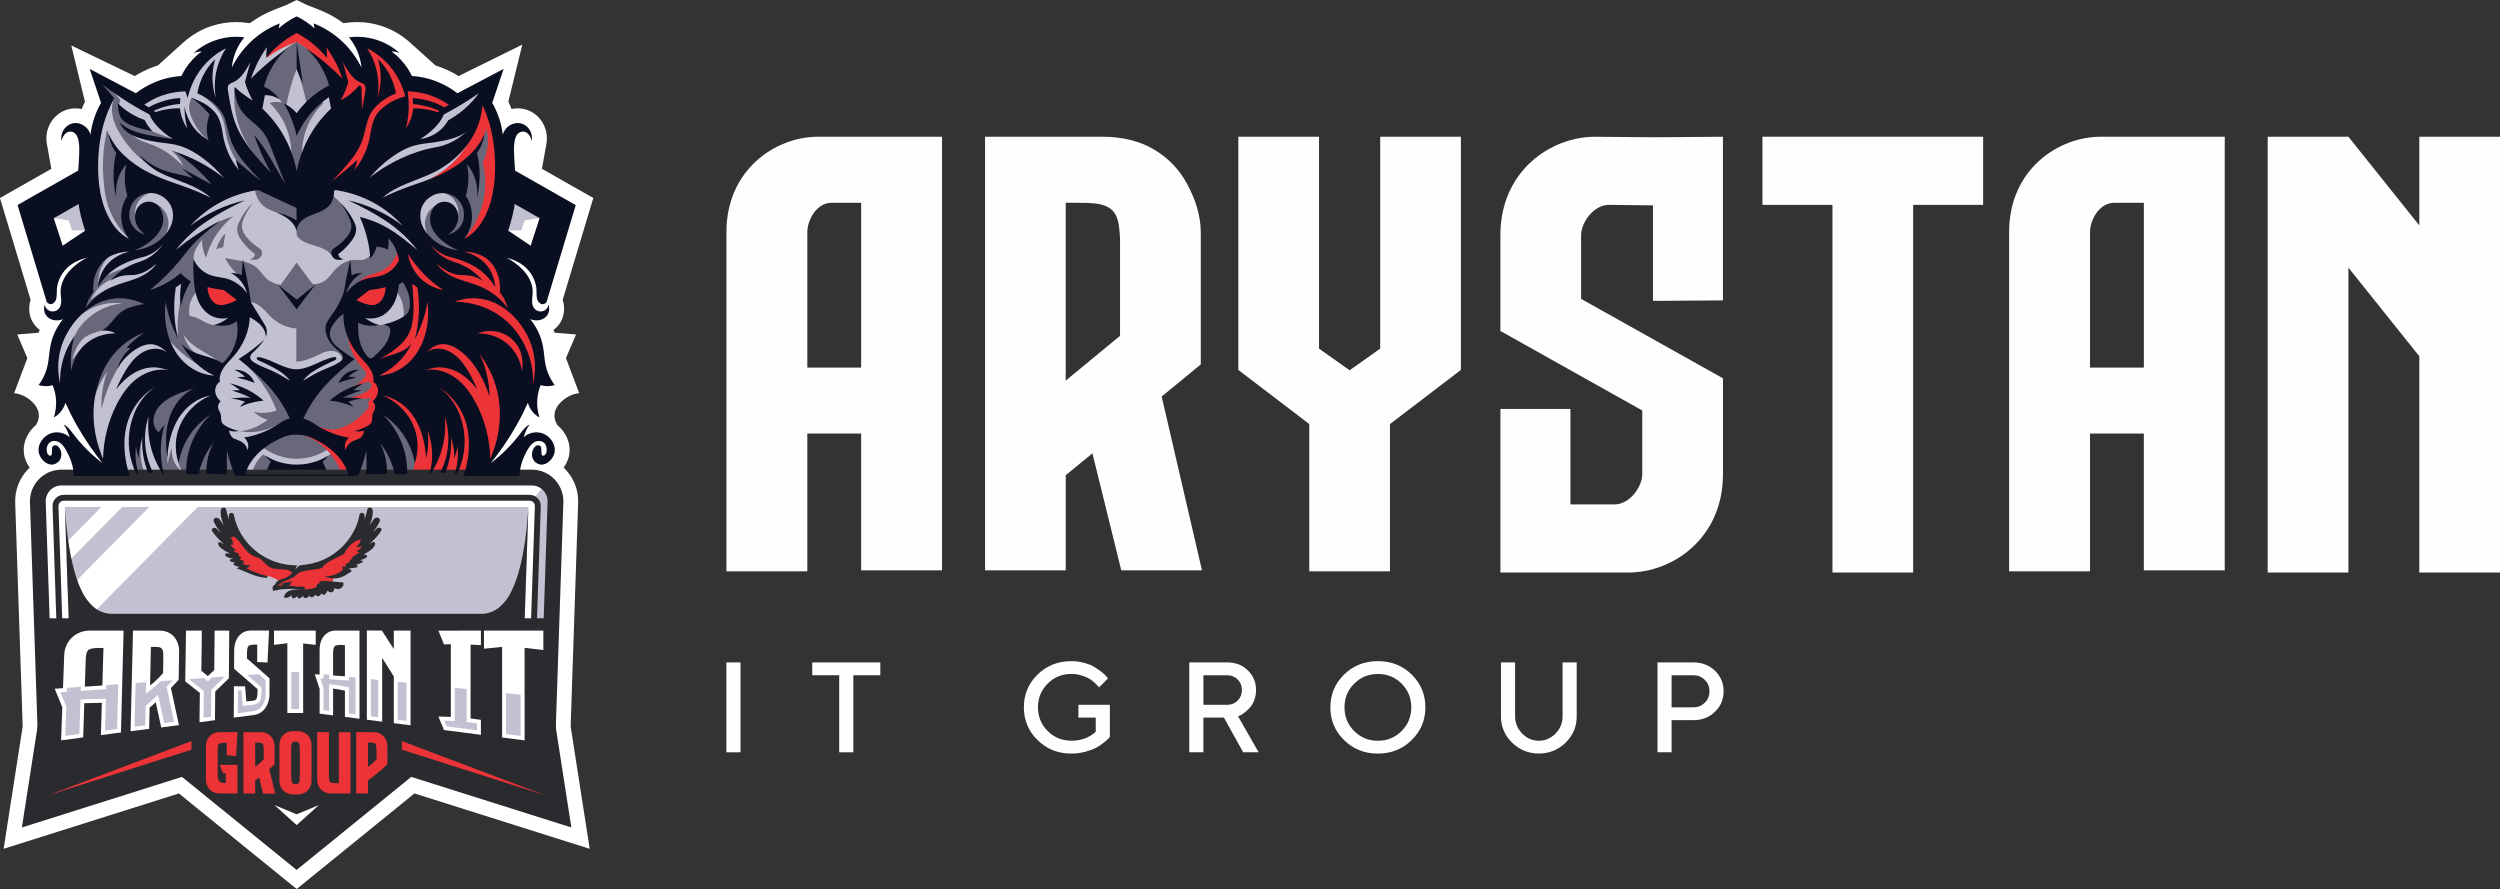
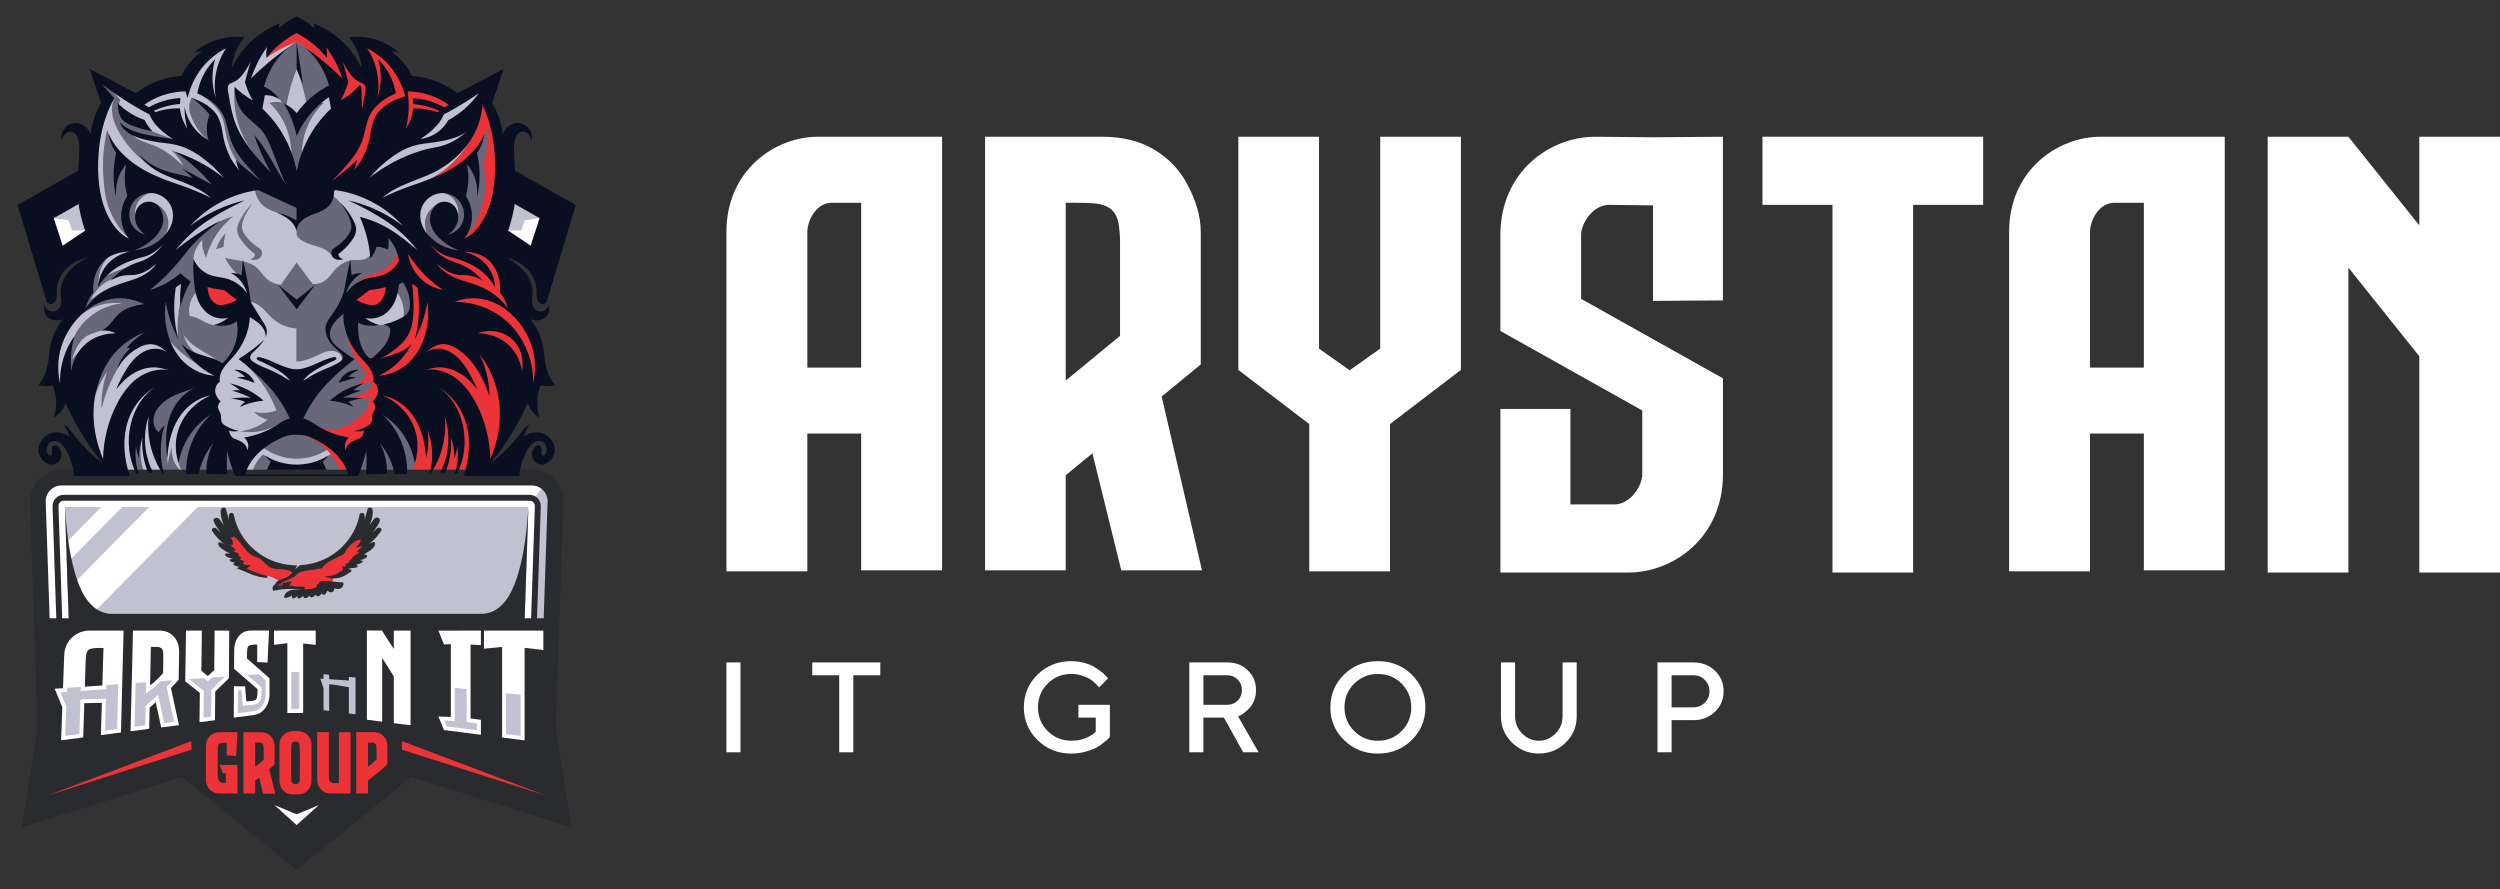
<svg xmlns="http://www.w3.org/2000/svg" xml:space="preserve" width="58.582mm" height="20.832mm" style="shape-rendering:geometricPrecision; text-rendering:geometricPrecision; image-rendering:optimizeQuality; fill-rule:evenodd; clip-rule:evenodd" viewBox="0 0 791.38 281.42">
  <rect x="0" y="0" width="791.38" height="281.42" fill="#333333" stroke="none" />
  <defs>
    <style type="text/css"> .fil1 {fill:#FEFEFE} .fil0 {fill:#FEFEFE;fill-rule:nonzero} .fil7 {fill:#090E21;fill-rule:nonzero} .fil8 {fill:#2A2B2E;fill-rule:nonzero} .fil6 {fill:#69687A;fill-rule:nonzero} .fil3 {fill:#C2C1D2;fill-rule:nonzero} .fil4 {fill:#EB3338;fill-rule:nonzero} .fil5 {fill:#FFFEFE;fill-rule:nonzero} .fil2 {fill:white;fill-rule:nonzero} </style>
  </defs>
  <g id="Слой_x0020_1">
    <polygon class="fil0" points="229.94,238.14 229.94,209.69 234.41,209.69 234.41,238.14 " />
    <polygon class="fil0" points="257.12,209.69 278.66,209.69 278.66,213.75 270.12,213.75 270.12,238.14 265.65,238.14 265.65,213.75 257.12,213.75 " />
    <path class="fil0" d="M341.37 223.1l9.96 0 0 10.16c-0.12,0.12 -0.28,0.33 -0.49,0.57 -0.2,0.24 -0.69,0.65 -1.46,1.26 -0.77,0.65 -1.58,1.18 -2.44,1.63 -0.85,0.45 -1.99,0.85 -3.41,1.26 -1.42,0.37 -2.89,0.57 -4.39,0.57 -4.27,0 -7.8,-1.42 -10.69,-4.27 -2.89,-2.8 -4.35,-6.3 -4.35,-10.36 0,-4.1 1.46,-7.56 4.35,-10.4 2.89,-2.8 6.42,-4.23 10.69,-4.23 1.46,0 2.84,0.2 4.15,0.57 1.34,0.37 2.44,0.81 3.29,1.38 0.85,0.53 1.63,1.06 2.28,1.58 0.65,0.53 1.14,1.02 1.42,1.38l0.45 0.57 -2.84 2.84c-0.08,-0.12 -0.2,-0.24 -0.33,-0.45 -0.16,-0.2 -0.53,-0.53 -1.06,-1.06 -0.53,-0.49 -1.14,-0.93 -1.75,-1.3 -0.61,-0.36 -1.42,-0.69 -2.44,-0.98 -0.98,-0.33 -2.03,-0.49 -3.17,-0.49 -2.93,0 -5.45,1.02 -7.48,3.05 -2.07,2.07 -3.09,4.55 -3.09,7.52 0,2.93 1.02,5.45 3.05,7.48 2.07,2.07 4.55,3.09 7.52,3.09 0.98,0 1.91,-0.08 2.8,-0.29 0.89,-0.2 1.63,-0.45 2.2,-0.73 0.57,-0.28 1.1,-0.57 1.5,-0.85 0.45,-0.29 0.73,-0.49 0.93,-0.69l0.29 -0.29 0 -4.47 -5.49 0 0 -4.06z" />
    <path class="fil0" d="M376.47 238.14l0 -28.45 11.99 0c2.64,0 4.84,0.81 6.54,2.52 1.75,1.67 2.6,3.74 2.6,6.22 0,1.18 -0.2,2.23 -0.57,3.25 -0.41,1.01 -0.89,1.83 -1.46,2.4 -0.53,0.61 -1.1,1.1 -1.67,1.54 -0.53,0.45 -1.02,0.73 -1.42,0.89l-0.57 0.24 6.5 11.38 -4.88 0 -6.1 -10.97 -6.5 0 0 10.97 -4.47 0zm15.32 -16.38c0.89,-0.89 1.34,-1.99 1.34,-3.33 0,-1.34 -0.45,-2.44 -1.34,-3.33 -0.89,-0.89 -1.99,-1.34 -3.33,-1.34l-7.52 0 0 9.35 7.52 0c1.34,0 2.44,-0.45 3.33,-1.34z" />
    <path class="fil0" d="M428.65 216.44c-2.03,2.03 -3.05,4.51 -3.05,7.48 0,2.93 1.02,5.45 3.05,7.48 2.07,2.07 4.55,3.09 7.52,3.09 2.97,0 5.45,-1.02 7.52,-3.09 2.03,-2.03 3.05,-4.55 3.05,-7.48 0,-2.97 -1.02,-5.45 -3.05,-7.52 -2.07,-2.03 -4.55,-3.05 -7.52,-3.05 -2.97,0 -5.45,1.02 -7.52,3.09zm-3.17 17.84c-2.89,-2.8 -4.35,-6.3 -4.35,-10.36 0,-4.1 1.46,-7.56 4.35,-10.4 2.89,-2.8 6.42,-4.23 10.69,-4.23 4.27,0 7.8,1.42 10.69,4.23 2.89,2.84 4.35,6.3 4.35,10.4 0,4.06 -1.46,7.56 -4.35,10.36 -2.89,2.84 -6.42,4.27 -10.69,4.27 -4.27,0 -7.8,-1.42 -10.69,-4.27z" />
    <path class="fil0" d="M481.85 232.2c1.5,1.54 3.25,2.28 5.28,2.28 2.03,0 3.78,-0.77 5.28,-2.28 1.5,-1.54 2.23,-3.33 2.23,-5.45l0 -17.07 4.47 0 0 17.07c0,3.25 -1.14,6.01 -3.5,8.33 -2.32,2.28 -5.16,3.45 -8.49,3.45 -3.33,0 -6.14,-1.18 -8.49,-3.45 -2.32,-2.32 -3.5,-5.08 -3.5,-8.33l0 -17.07 4.47 0 0 17.07c0,2.11 0.77,3.94 2.23,5.45z" />
    <path class="fil0" d="M524.68 209.69l11.38 0c2.72,0 5,0.89 6.83,2.64 1.83,1.79 2.72,3.94 2.72,6.5 0,2.56 -0.89,4.71 -2.72,6.46 -1.83,1.79 -4.1,2.68 -6.83,2.68l-6.91 0 0 10.16 -4.47 0 0 -28.45zm11.38 4.06l-6.91 0 0 10.16 6.91 0c1.38,0 2.6,-0.49 3.58,-1.46 1.01,-0.98 1.5,-2.19 1.5,-3.62 0,-1.42 -0.49,-2.64 -1.5,-3.62 -0.98,-0.98 -2.2,-1.46 -3.58,-1.46z" />
    <polygon class="fil0" points="627.77,43.28 627.77,64.85 605.61,64.85 605.61,181.24 580.07,181.24 580.07,64.85 557.91,64.85 557.91,43.28 " />
    <polygon class="fil1" points="717.85,181.24 743.39,181.24 743.39,84.71 765.84,112.78 765.84,181.24 791.38,181.24 791.38,43.28 765.84,43.28 765.84,71.35 743.39,43.28 717.85,43.28 " />
    <path class="fil1" d="M500.5 94.61l0 -20.18c0,-3.92 3.89,-9.58 8.82,-9.58l13.93 0.16 0 30.24 22.15 -0.16 0 -51.8 -22.15 0.16 -18.33 -0.16c-14.17,0 -29.97,10.94 -29.97,31.14l0 30.34 44.91 25.17 0 20.16c0,3.92 -3.89,9.58 -8.82,9.58l-13.92 0 0 -30.24 -22.16 0 0 51.8 22.16 0 18.32 0c14.16,0 29.97,-10.94 29.97,-31.14l0 -30.34 -44.91 -25.15z" />
    <polygon class="fil1" points="427.23,117.21 417.54,110.36 417.54,43.28 392,43.28 392,117.1 414.45,134.24 414.45,180.86 440,180.86 440,134.24 462.45,117.1 462.45,43.28 436.91,43.28 436.91,110.36 " />
    <path class="fil0" d="M337.35 64.18l0 56.31 17.2 -14.18 0 -30.84c-0.36,-5.44 -0.49,-10 -7.34,-11 -2.14,-0.25 -4.16,-0.29 -7.69,-0.29l-2.17 0zm17.59 116.36l-9.13 -37.04 -8.45 6.93 0 30.11 -25.54 0 0 -137.26 37.01 0c6.49,0 12,1.37 16.55,4.09 4.55,2.73 8.04,6.39 10.47,10.98 2.43,4.59 4.26,9.67 4.26,15.25l0 41.76 -12.38 10.16 12.76 55.02 -25.54 0z" />
    <path class="fil1" d="M272.6 180.54l25.61 0 0 -137.26 -25.61 0 -13.61 0c-13.72,0 -29.04,10.6 -29.04,30.18l0 107.39 25.61 0 0 -43.61 17.04 0 0 43.29zm-17.04 -64.18l0 -42.89c0,-3.8 2.9,-9.28 7.69,-9.28l9.35 0 0 52.18 -17.04 0z" />
    <path class="fil1" d="M678.64 180.54l25.61 0 0 -137.26 -25.61 0 -13.61 0c-13.73,0 -29.04,10.6 -29.04,30.18l0 107.39 25.61 0 0 -43.61 17.04 0 0 43.29zm-17.04 -64.18l0 -42.89c0,-3.8 2.9,-9.28 7.69,-9.28l9.35 0 0 52.18 -17.04 0z" />
-     <path class="fil2" d="M187.81 62.68l-3.25 -1.85 -13.01 -7.39 1.42 -7.93c0.83,-4.67 -1.84,-9.29 -6.22,-10.75 -0.91,-0.3 -1.87,-0.46 -2.84,-0.46 -0.68,0 -1.34,0.07 -1.98,0.21 -0.31,-0.79 -0.65,-1.57 -1.02,-2.33 1.48,-6.02 2.96,-12.04 4.43,-18.07 -6.73,3.32 -13.46,6.64 -20.19,9.97 -1.59,-1 -3.26,-1.85 -5.01,-2.54 -0.75,-0.3 -1.51,-0.57 -2.28,-0.81l-8.16 -7.35c-2.57,-2.31 -5.66,-4.1 -8.94,-5.17 -2.48,-0.81 -5.07,-1.22 -7.69,-1.22 -1.08,0 -2.16,0.07 -3.22,0.21l-1.14 0.15c-0.06,-0.04 -0.12,-0.09 -0.18,-0.13 -2.31,-1.7 -4.85,-3.1 -7.55,-4.15l-3.96 -1.54c-0.36,-0.19 -0.73,-0.38 -1.1,-0.56l-1.35 -0.65c-0.11,-0.05 -0.21,-0.1 -0.31,-0.15l-0.36 -0.17 -0.36 0.17c-0.1,0.05 -0.21,0.1 -0.31,0.15l-1.35 0.65c-0.37,0.18 -0.74,0.36 -1.1,0.56l-3.96 1.54c-2.7,1.05 -5.24,2.45 -7.55,4.15 -0.06,0.04 -0.12,0.09 -0.18,0.13l-1.14 -0.15c-1.06,-0.14 -2.15,-0.21 -3.22,-0.21 -2.62,0 -5.21,0.41 -7.69,1.22 -3.28,1.07 -6.37,2.86 -8.94,5.17l-8.16 7.35c-0.77,0.24 -1.53,0.51 -2.28,0.81 -1.74,0.7 -3.42,1.55 -5.01,2.54 -6.69,-3.23 -13.38,-6.45 -20.08,-9.68 1.44,5.93 2.88,11.85 4.32,17.78 -0.37,0.76 -0.71,1.54 -1.02,2.33 -0.64,-0.14 -1.3,-0.21 -1.98,-0.21 -0.97,0 -1.93,0.15 -2.84,0.46 -4.38,1.45 -7.05,6.07 -6.22,10.75l1.42 7.93 -13.01 7.39 -3.25 1.85 1.08 3.58 8.62 28.65 -0.07 0.23c-0.35,1.2 -0.95,4.29 0.98,7.21 0.53,0.8 1.2,1.5 1.97,2.06 -0.12,0.3 -0.24,0.61 -0.34,0.91 -2.26,0.19 -4.52,0.37 -6.77,0.56 1.07,2.49 2.13,4.98 3.2,7.47 -1.4,3.7 -2.8,7.4 -4.19,11.1l-0 0c0.82,0.09 2.04,0.33 3.34,1.02 0.53,0.28 4.52,2.49 4.49,6.14 -0.01,0.6 -0.12,1.69 -0.93,2.97 -0.86,0.71 -1.62,1.55 -2.22,2.49 -1.51,2.33 -2,5 -1.38,7.52 0.31,1.24 0.86,2.4 1.63,3.43 -0.16,0.15 -0.31,0.31 -0.47,0.46 -2.79,2.89 -4.26,6.69 -4.12,10.71l2.37 70.75 -4.87 31.29 -1.16 7.46 7.2 -2.27 48.28 -15.25 34.33 27.86 2.95 2.39 2.95 -2.39 34.33 -27.86 48.28 15.25 7.2 2.27 -1.16 -7.46 -2.47 -15.86 -2.4 -15.43 2.37 -70.75c0.14,-4.02 -1.33,-7.82 -4.12,-10.71 -0.15,-0.16 -0.31,-0.31 -0.47,-0.46 0.76,-1.03 1.32,-2.19 1.63,-3.43 0.62,-2.52 0.13,-5.18 -1.38,-7.52 -0.61,-0.94 -1.37,-1.78 -2.22,-2.49 -0.81,-1.28 -0.93,-2.37 -0.93,-2.97 -0.03,-3.65 3.96,-5.85 4.49,-6.14 1.3,-0.69 2.52,-0.93 3.34,-1.02 -1.4,-3.7 -2.8,-7.4 -4.2,-11.1 1.07,-2.49 2.13,-4.98 3.2,-7.47 -2.26,-0.19 -4.52,-0.37 -6.77,-0.56 -0.11,-0.3 -0.22,-0.61 -0.34,-0.91 0.77,-0.57 1.43,-1.26 1.97,-2.06 1.93,-2.92 1.33,-6.01 0.98,-7.21l-0.07 -0.23 8.62 -28.65 1.08 -3.58z" />
    <path class="fil3" d="M170.71 111.31c-0.87,-4.65 -2.96,-9.47 -6.44,-12.69 -0.52,-8.38 -3.77,-16.5 -9.49,-22.64 2.09,-3.78 2.57,-8.21 2.99,-12.5 0.52,-5.34 1,-10.71 0.61,-16.06 -0.38,-5.35 -1.84,-10.73 -4.63,-15.31l2.35 -6.47 -11.24 6.62c-0.09,0.03 -0.26,0.23 -0.35,0.26 -2.15,-1.73 -4.31,-3.47 -6.79,-4.66 -2.48,-1.2 -5.43,-2.1 -8.11,-1.46 -1.88,-2.92 -3.79,-5.86 -6.29,-8.28 -2.49,-2.42 -5.66,-4.3 -9.12,-4.61 1.64,3.55 2.4,7.49 2.48,11.4 -0.98,0.2 -1.94,-0.4 -2.67,-1.08 -2.02,-1.87 -3.23,-4.44 -4.92,-6.61 -1.95,-2.5 -4.56,-4.48 -7.5,-5.66 0.43,0.86 0.58,2.16 0.21,3.04 -1.21,-1.08 -2.42,-2.15 -3.61,-3.25 0.09,-0.13 0.15,-0.27 0.13,-0.42 -1.45,-1.3 -2.91,-2.61 -4.36,-3.91 -0.01,0.01 -0.03,0.03 -0.04,0.05 -0.01,-0.02 -0.03,-0.03 -0.04,-0.05 -1.45,1.3 -2.9,2.6 -4.36,3.91 -0.02,0.15 0.04,0.29 0.12,0.42 -1.18,1.1 -2.39,2.17 -3.61,3.25 -0.38,-0.88 -0.22,-2.18 0.21,-3.04 -2.94,1.19 -5.56,3.16 -7.51,5.66 -1.69,2.17 -2.9,4.74 -4.92,6.61 -0.73,0.68 -1.69,1.28 -2.67,1.08 0.07,-3.91 0.84,-7.85 2.48,-11.4 -3.46,0.31 -6.63,2.19 -9.12,4.61 -2.49,2.42 -4.4,5.36 -6.29,8.28 -2.68,-0.64 -5.63,0.27 -8.11,1.46 -2.48,1.2 -4.65,2.94 -6.79,4.66 -0.09,-0.03 -0.26,-0.23 -0.35,-0.26l-11.24 -6.62 2.35 6.47c-2.79,4.58 -4.25,9.96 -4.63,15.31 -0.38,5.35 0.1,10.72 0.61,16.06 0.41,4.3 0.89,8.72 2.99,12.5 -5.72,6.14 -8.97,14.26 -9.49,22.64 -3.47,3.22 -5.57,8.04 -6.44,12.69 -0.87,4.65 -0.19,9.58 1.89,13.83 1.87,-0.56 4.31,-0.67 6.26,-0.58 1.08,5.91 2.79,11.8 5.25,17.29 0.96,2.14 2.07,4.29 3.78,5.9 0.68,0.64 1.25,1.67 1.82,2.41 0.24,0.03 0.51,0.15 0.75,0.15l55.81 0 2.47 0 55.81 0c0.24,0 0.52,-0.12 0.75,-0.15 0.58,-0.73 1.14,-1.77 1.82,-2.41 1.71,-1.61 2.81,-3.76 3.78,-5.9 2.47,-5.48 4.17,-11.37 5.25,-17.29 1.95,-0.1 4.39,0.02 6.26,0.58 2.08,-4.25 2.76,-9.18 1.89,-13.83z" />
    <polygon class="fil2" points="174.45,208.49 12.91,208.49 12.91,151.94 174.45,151.94 " />
    <polygon class="fil3" points="164.84,232.82 22.97,232.82 20.54,160.49 167.27,160.49 " />
    <path class="fil4" d="M105.62 182.9c-0.16,0.2 -0.13,0.39 -0.2,0.69 -0.09,0.36 -0.24,0.63 -0.36,0.8 -0.87,0.59 -2,1.23 -3.38,1.76 -2.49,0.95 -4.72,1.11 -6.21,1.09 0.01,-0.39 0.02,-0.79 0.04,-1.19 -1.94,0.03 -3.87,0.06 -5.81,0.1 -0.31,-0.01 -0.76,-0.06 -1.27,-0.25 -0.5,-0.18 -0.88,-0.43 -1.13,-0.62 0.32,-0.47 0.65,-0.95 0.97,-1.42 -0.49,-0.33 -1.1,-0.68 -1.85,-1 -0.66,-0.28 -1.27,-0.46 -1.79,-0.58 -2.63,0.25 -5.55,-0.69 -7.49,-2.47 0.19,-0.02 0.33,-0.18 0.4,-0.36 -0.58,-0.35 -1.41,-0.23 -1.86,-0.73 -0.19,-0.22 -0.27,-0.51 -0.36,-0.79 -0.5,-1.48 -1.58,-2.68 -2.47,-3.97 -0.89,-1.28 -1.64,-2.83 -1.32,-4.37 0.09,-0.45 0.29,-0.9 0.65,-1.18 0.66,-0.51 1.65,-0.3 2.3,0.23 0.79,0.65 1.01,1.67 1.7,2.35 0.83,0.82 1.72,1.58 2.63,2.31 1.85,1.48 3.8,2.82 5.75,4.16 0.8,0.55 1.63,1.11 2.56,1.4 1.74,0.53 3.77,0.08 5.32,1.04 0.4,0.25 0.67,0.8 0.96,1.17 0.04,0.04 1.22,-1.08 1.33,-1.2 0.39,-0.39 0.88,-0.51 1.43,-0.59 1.26,-0.18 2.55,0.05 3.8,-0.22 1.04,-0.23 1.97,-0.81 2.87,-1.37 3.17,-1.99 6.41,-4.04 8.63,-7.05 0.53,-0.72 1.13,-1.56 2.01,-1.61 0.53,-0.03 1.05,0.25 1.39,0.65 0.34,0.41 0.53,0.92 0.64,1.44 0.43,1.98 -0.26,4.15 -1.75,5.52 -1,0.92 -2.29,1.47 -3.31,2.37 -0.78,0.7 -1.37,1.58 -2.13,2.31 -0.39,0.38 -0.82,0.66 -1.3,0.91 -0.41,0.21 -0.92,0.24 -1.28,0.54 -0.05,0.04 -0.08,0.08 -0.11,0.12z" />
    <path class="fil5" d="M175.11 67.93c-1.26,6.02 -2.55,11.59 -3.81,17.61 -4.06,-4.84 -9.38,-8.48 -15.51,-9.98 3.37,-4.73 5.21,-10.53 5.2,-16.33 0.25,0 0.73,-0.11 0.98,-0.11l13.14 8.81z" />
    <path class="fil5" d="M12.7 67.93c1.26,6.02 2.55,11.59 3.81,17.61 4.06,-4.84 9.38,-8.48 15.51,-9.98 -3.37,-4.73 -5.21,-10.53 -5.2,-16.33 -0.25,0 -0.74,-0.11 -0.98,-0.11l-13.14 8.81z" />
    <path class="fil3" d="M168.88 157.95l3.22 -4.08 2.99 1.7c-0.43,14.08 -0.85,28.17 -1.28,42.25 -1.53,-0.21 -3.06,-0.43 -4.59,-0.64 0.25,-12.66 0.5,-25.32 0.75,-37.98 -0.36,-0.41 -0.73,-0.83 -1.09,-1.24z" />
    <path class="fil3" d="M170.79 69.05c-1.56,0.23 -3.13,0.46 -4.69,0.7 -0.36,1.06 -0.71,2.11 -1.07,3.17 -1.41,0.02 -2.82,0.03 -4.23,0.05 0.33,-3.68 0.65,-7.36 0.98,-11.04 3.01,2.38 6.01,4.75 9.02,7.13z" />
    <path class="fil3" d="M17.02 69.05c1.57,0.23 3.13,0.46 4.7,0.7 0.36,1.06 0.71,2.11 1.07,3.17 1.41,0.02 2.82,0.03 4.23,0.05 -0.32,-3.68 -0.65,-7.36 -0.98,-11.04 -3.01,2.38 -6.01,4.75 -9.02,7.13z" />
    <polygon class="fil2" points="21.97,177.42 18.64,174.13 37.51,155 40.85,158.29 " />
    <polygon class="fil2" points="24.11,199.49 16.33,191.82 58.08,149.5 65.86,157.17 " />
    <path class="fil6" d="M80.72 80.43c-1.54,-1.13 -2.91,-2.49 -4.05,-4.02 -0.91,-1.21 -1.48,-2.15 -1.58,-3.47 -0.11,-1.47 0.5,-2.58 1.42,-4.19 0.68,-1.2 1.8,-2.88 3.59,-4.61 -1.03,1.34 -1.91,2.8 -2.63,4.33 -0.58,1.23 -1.06,2.6 -0.81,3.94 0.18,0.92 0.69,1.74 1.27,2.48 0.98,1.27 2.18,2.38 3.53,3.26 0.47,0.31 0.98,0.61 1.27,1.1 0.51,0.87 0.05,2.08 -0.8,2.62 -0.86,0.53 -1.98,0.48 -2.92,0.13 0.12,0 0.68,-0 1.16,-0.44 0.49,-0.44 0.55,-1.01 0.56,-1.13z" />
    <path class="fil6" d="M154.14 38.94c-3.65,5.81 -7.3,11.62 -10.95,17.43 -0.84,1.59 -1.68,3.18 -2.53,4.77 0.47,0.15 2.4,0.83 3.59,2.88 1.07,1.84 0.87,3.63 0.79,4.16 -2.43,-1.02 -4.86,-2.04 -7.29,-3.06 -0.51,0.31 -2.1,1.36 -2.85,3.46 -0.99,2.75 0.22,5.12 0.43,5.51 0.27,0.67 1.71,4.02 5.38,5.45 2.03,0.79 3.86,0.64 4.8,0.5 1.43,-1.81 2.86,-3.62 4.29,-5.42 2.14,-3.69 5.55,-10.72 6.12,-20.15 0.39,-6.55 -0.72,-11.94 -1.78,-15.52z" />
    <path class="fil6" d="M93.9 38.53c-1.09,-1.68 -2.18,-3.35 -3.27,-5.03 0.32,-1.86 0.77,-3.91 1.39,-6.08 0.58,-2.04 1.22,-3.89 1.88,-5.55 0.66,1.66 1.3,3.51 1.88,5.55 0.62,2.18 1.06,4.22 1.39,6.08 -1.09,1.68 -2.18,3.35 -3.27,5.03zm4.67 -6.07c0.12,-0.22 0.28,-0.48 0.52,-0.74 0.6,-0.65 1.3,-0.91 1.68,-1.02 1.41,-0.93 2.82,-1.86 4.23,-2.79 -0.41,-1.84 -1.27,-4.64 -3.23,-7.56 -2.69,-4 -6.05,-6.14 -7.87,-7.13 -1.83,0.99 -5.19,3.13 -7.87,7.13 -1.96,2.92 -2.82,5.72 -3.23,7.56 1.41,0.93 2.82,1.86 4.22,2.79 0.38,0.11 1.08,0.37 1.68,1.02 0.24,0.26 0.4,0.51 0.52,0.74 -0.55,-0.13 -1.32,-0.24 -2.23,-0.18 -0.67,0.04 -1.24,0.17 -1.68,0.31 1.23,1.16 2.65,2.76 3.89,4.88 2.88,4.93 3.1,9.77 3.03,12.21l0.99 5.01c0.22,-0.02 0.45,-0.05 0.67,-0.08 0.22,0.03 0.45,0.05 0.67,0.08 0.33,-1.67 0.66,-3.34 0.99,-5.01 -0.07,-2.44 0.15,-7.28 3.03,-12.21 1.24,-2.12 2.66,-3.73 3.89,-4.88 -0.45,-0.14 -1.02,-0.26 -1.68,-0.31 -0.91,-0.06 -1.68,0.05 -2.23,0.18z" />
    <path class="fil6" d="M93.88 60.64c2.93,-0.21 5.85,-0.43 8.77,-0.64 2.35,1.47 3.99,3 5.05,4.14 1.34,1.43 2.14,2.62 2.7,3.64 0.05,0.09 0.72,1.34 1.14,3.02 0.15,0.6 0.26,1.09 0.14,1.64 -0.13,0.55 -0.38,1.05 -0.63,1.56 -0.63,1.27 -1.28,2.56 -2.28,3.56 -0.45,0.44 -0.96,0.82 -1.37,1.29 -0.42,0.47 -0.75,1.06 -0.73,1.69 0.01,0.63 0.55,1.3 1.18,1.36 -0.69,0.01 -1.7,0.02 -2.22,-0.47 -0.58,-0.53 -1.07,-1.15 -1.66,-1.67 -1.1,-0.97 -2.57,-1.44 -3.95,-1.86 -1.7,-0.52 -3.44,-1.01 -4.87,-2.05 -0.41,-0.3 -0.79,-0.64 -1.05,-1.07 -0.26,-0.43 -0.25,-0.96 -0.22,-1.46 0.02,-0.3 0.02,-0.71 -0.04,-1.19 0,0 -0.05,-0.44 -0.16,-0.86 -0.43,-1.61 -4.58,-3.43 -4.58,-3.43 -2.18,-0.84 -4.75,-1.48 -6.36,-3.29 -1.28,-1.43 -2.03,-3.31 -2.1,-5.22l13.25 1.31z" />
    <path class="fil6" d="M74.27 27.54c-0.23,2.28 -0.27,5.35 0.45,8.88 1.25,6.12 4.17,10.43 5.99,12.72 1.9,3.05 3.81,6.1 5.71,9.16 2.2,0.9 4.41,1.8 6.61,2.7 -0.09,-3.13 -0.71,-9.88 -5.01,-16.89 -3.73,-6.08 -8.48,-9.51 -11.1,-11.13 -0.88,-1.81 -1.77,-3.62 -2.66,-5.43z" />
    <path class="fil6" d="M93.9 135.75c-1.42,0.36 -3.09,0.92 -4.88,1.79 -2.59,1.25 -4.57,2.72 -5.97,3.95 1.15,0.9 5.08,3.73 10.86,3.73 1.46,0 6.31,-0.18 10.86,-3.73 -1.35,-1.06 -3.07,-2.24 -5.15,-3.34 -2.1,-1.11 -4.06,-1.87 -5.71,-2.39z" />
    <path class="fil6" d="M85.15 144.95c-0.37,-0.2 -0.75,-0.41 -1.13,-0.64 -0.25,-0.14 -0.49,-0.29 -0.72,-0.43 -0.61,0.54 -1.43,1.37 -2.15,2.56 -0.71,1.17 -1.08,2.26 -1.28,3.04 2.37,0.21 4.74,0.41 7.11,0.62 0.03,-1.32 0.06,-2.64 0.09,-3.96 -0.64,-0.4 -1.27,-0.79 -1.91,-1.19z" />
    <path class="fil6" d="M102.66 144.95c0.27,-0.16 0.62,-0.33 1.13,-0.64 0.44,-0.26 0.8,-0.48 1.04,-0.64 0.58,0.72 1.23,1.64 1.84,2.77 0.6,1.12 1,2.17 1.28,3.04 -2.37,0.21 -4.74,0.41 -7.11,0.62 -0.03,-1.32 -0.06,-2.64 -0.09,-3.96 0.64,-0.4 1.27,-0.79 1.91,-1.19z" />
    <path class="fil6" d="M67.44 36.43c-1.92,-2.23 -4.23,-4.11 -6.8,-5.55 -0.36,0.9 -0.71,1.85 -0.75,2.73 -0.03,0.87 -0.02,1.35 0.24,2.19 1.2,3.94 3.79,7.45 7.2,9.75 0.06,-2.97 0.01,-6.15 0.11,-9.12z" />
    <path class="fil6" d="M36.23 45.64c-0.62,-0.86 -1.28,-1.94 -1.82,-3.25 -0.2,-0.47 -0.36,-0.92 -0.5,-1.35 -1.44,6.26 -1.45,11.5 -1.19,15.04 0.29,3.99 0.61,7.97 2.92,12.48 1.62,3.18 3.62,5.43 5.09,6.85 0.48,0.03 0.97,0.06 1.45,0.09 -0.01,1.47 -0.02,2.94 -0.04,4.41 1,0.11 2.71,0.15 4.62,-0.57 3.53,-1.32 5.15,-4.26 5.57,-5.08 0.21,-0.35 1.58,-2.64 0.73,-5.48 -0.85,-2.85 -3.25,-4.02 -3.62,-4.19 -2.22,1.15 -4.44,2.3 -6.66,3.45 -0.07,-0.66 -0.11,-2 0.57,-3.45 1.15,-2.45 3.47,-3.3 3.95,-3.46 -1.28,-2.52 -2.56,-5.04 -3.84,-7.56 -1.35,-0.67 -3.58,-2.03 -5.4,-4.55 -0.88,-1.22 -1.45,-2.4 -1.83,-3.37z" />
    <path class="fil6" d="M39.7 84.82c-0.72,0.23 -1.48,0.49 -2.26,0.78 -1.29,0.49 -2.46,1.02 -3.52,1.55 -0.91,0.8 -1.82,1.6 -2.72,2.41 -0.04,-0.89 0.01,-2.16 0.44,-3.6 0.6,-2.06 1.67,-3.49 2.35,-4.26 -1.22,0.61 -2.6,1.51 -3.85,2.86 -4.77,5.18 -3.55,12.53 -3.33,13.74 2.91,-2.51 5.83,-5.01 8.74,-7.52 -1.61,0.64 -3.44,1.56 -5.29,2.91 -0.54,0.39 -1.05,0.79 -1.51,1.19 0.47,-1.06 1.52,-3.03 3.63,-4.73 1.79,-1.44 3.59,-2.07 4.66,-2.36 0.11,-0.15 0.29,-0.4 0.57,-0.65 0.87,-0.78 1.71,-0.72 1.99,-1.4 0.14,-0.35 0.13,-0.69 0.1,-0.93z" />
    <path class="fil6" d="M23.58 106.4c1.71,-3.83 4.81,-6.1 5.67,-6.75 3.72,-2.75 7.51,-3.42 9.35,-3.63 -1.44,-0.18 -3.82,-0.28 -6.6,0.46 -3.03,0.81 -5.16,2.26 -6.33,3.19 0.44,-0.61 4.91,-6.47 12.13,-6.23 3.83,0.13 6.6,1.92 7.78,2.8 -3.2,2.37 -6.41,4.75 -9.61,7.12 -0.62,0.3 -1.23,0.59 -1.85,0.89 -0.67,0.14 -1.34,0.29 -2.01,0.43 -1.93,0.42 -3.66,1.18 -4.45,1.59 -3.22,1.7 -4.51,6.38 -4.8,7.52 1.31,-1.54 2.62,-3.07 3.94,-4.61 -1.44,3.24 -2.88,6.49 -4.33,9.73 -0.49,-1.93 -0.99,-5.03 -0.21,-8.64 0.4,-1.88 1.03,-3.25 1.31,-3.89z" />
    <path class="fil6" d="M37.58 116.05c-0.11,0.18 -0.26,0.45 -0.44,0.76 -0.59,1.04 -1.79,3.15 -2.87,5.86 -0.68,1.7 -1.48,4.01 -2.13,6.83 -0.08,-1.78 -0.02,-3.99 0.4,-6.47 0.36,-2.11 0.88,-3.94 1.42,-5.43 -0.82,1.15 -1.71,2.58 -2.51,4.29 -0.57,1.22 -1,2.37 -1.32,3.41 0.06,-2.05 0.48,-7.27 4.14,-12.39 4.46,-6.22 10.72,-8.11 12.54,-8.58 -0.02,1.16 -0.03,2.31 -0.05,3.46 -1.16,0.39 -2.65,1.03 -4.2,2.16 -2.87,2.09 -4.32,4.68 -4.99,6.11z" />
    <path class="fil6" d="M74.72 50.61c-0.77,-1.17 -1.4,-2.42 -2.01,-4 -1.49,-3.9 -1.33,-6.03 -2,-8.28 -0.65,-2.2 -2.29,-5.18 -6.85,-8.14 1.03,0.19 2.82,0.65 4.67,1.94 0.57,0.4 2.5,1.67 3.7,4.16 0.91,1.89 1.09,4.04 1.59,6.07 0.78,3.17 2.36,6.1 4.26,8.76 1.9,2.65 4.13,5.05 6.36,7.44 -1.55,0.17 -3.12,-0.59 -4.34,-1.55 -1.22,-0.97 -2.17,-2.23 -3.1,-3.47 -1.17,-1.57 -1.87,-2.29 -2.29,-2.92z" />
    <path class="fil6" d="M75.69 149.93c-0.68,-1.18 -1.41,-2.66 -2.04,-4.41 -0.64,-1.79 -1.01,-3.42 -1.23,-4.79 -1.5,-1.23 -3,-2.47 -4.51,-3.7 -0.17,-2.43 -0.35,-4.87 -0.52,-7.3 -1.52,0.61 -4.22,1.92 -6.59,4.65 -0.38,0.44 -2.22,2.59 -3.37,5.97 -0.74,2.17 -1.46,4 -0.92,6.25 0.21,0.85 0.58,1.6 0.58,1.6 0.28,0.55 0.59,0.98 0.84,1.28 -0.62,-0.43 -1.41,-1.1 -2.09,-2.09 -1.65,-2.38 -1.53,-4.94 -1.44,-5.83 -0.27,0.8 -0.54,1.68 -0.77,2.64 -0.21,0.89 -0.38,1.8 -0.53,2.7 -0.05,-0.63 -0.17,-1.29 -0.16,-1.92 0.02,-0.65 0.08,-1.25 0.16,-1.8 -0.17,-2.12 -0.14,-5.37 1.1,-9.02 2.41,-7.09 7.73,-10.84 9.64,-12.06 -2.04,-0.09 -6.49,0.02 -10.63,2.88 -1.63,1.13 -4.04,2.79 -4.94,5.97 -1.15,4.04 0.99,7.53 1.42,8.22 0.65,4.02 1.3,8.04 1.95,12.06 -1.85,-0.26 -3.7,-0.52 -5.55,-0.78 -0.43,-0.93 -0.95,-2.27 -1.28,-3.95 -0.05,-0.27 -0.2,-1.02 -0.27,-1.95 -0.11,-1.28 -0.13,-3.41 0.54,-6.11 -0.99,0.84 -1.98,1.67 -2.97,2.51 -0.02,1.43 0.06,3.08 0.32,4.91 0.34,2.33 0.89,4.33 1.46,5.94 10.6,-0.62 21.2,-1.24 31.81,-1.86z" />
    <path class="fil6" d="M134.06 149.81c-0.01,0.02 -0.02,0.05 -0.04,0.07 -0.06,0.07 -0.18,0.08 -0.27,0.08 -7.19,-0.12 -14.44,0.34 -21.58,1.33 1.4,-3.17 2.33,-6.55 2.77,-9.98 3.21,-3.72 5.12,-8.29 5.61,-13.18 1.31,1.55 3.33,2.1 5.05,3.18 1.94,1.21 3.41,3.07 4.48,5.09 1.08,2.02 1.79,4.21 2.5,6.38 0.72,2.2 1.56,4.55 1.5,6.89 -0,0.05 -0.01,0.11 -0.02,0.15z" />
    <path class="fil6" d="M45.65 39.37c-2.16,-1.3 -3.23,-0.66 -5.16,-1.88 -1.39,-0.88 -3.56,-2.75 -2.89,-4.5 0.17,-0.44 0.34,-0.89 0.52,-1.33 -0.63,-0.7 -1.25,-1.4 -1.88,-2.1 -1.51,-1.3 -3.02,-2.6 -4.53,-3.91 -0.06,0.25 -0.11,0.5 -0.17,0.75 1.55,1.56 3.1,3.13 4.64,4.69 -0.85,1.71 -0.89,3.82 -0.52,5.69 0.37,1.87 1.19,3.63 2.15,5.28 3.1,5.32 7.74,9.74 13.21,12.59 5.36,2.79 11.75,3.14 16.75,6.54 0.51,-1.05 1,-2.19 0.71,-3.32 -0.19,-0.73 -0.96,-1.4 -2.45,-2.71 -0.55,-0.48 -1.69,-1.49 -2.6,-2.3 -1.93,-1.22 -3.86,-2.43 -5.8,-3.65 -0.61,-0.4 -1.34,-0.81 -2.19,-1.19 -0.45,-0.19 -0.88,-0.35 -1.29,-0.49 0.6,0.49 1.27,1.13 1.94,1.95 0.91,1.11 1.51,2.19 1.91,3.05 -2,-1.88 -4.15,-3.78 -6.53,-5.14 -1.49,-0.85 -3.1,-1.47 -4.71,-2.06 -1.05,-0.39 -2.11,-0.76 -3.08,-1.31 -0.97,-0.55 -1.86,-1.28 -2.43,-2.25 1.92,0.9 4.58,1.9 7.88,2.44 2.48,0.4 4.68,0.44 6.45,0.34 -0.29,-0.17 -0.58,-0.34 -0.86,-0.52 -1.28,-0.45 -2.58,-0.93 -3.9,-1.43 -0.93,-0.36 -1.85,-0.72 -2.74,-1.08 -0.47,-0.58 -1.25,-1.44 -2.42,-2.14z" />
    <path class="fil6" d="M57.08 95.61c-0.12,0.59 -0.33,1.59 -0.52,2.96 -0.01,0.1 -0.14,1.06 -0.23,2.09 -0.2,2.51 -0.09,4.93 0,6.22 -0.74,-1.85 -1.52,-4.26 -1.96,-7.14 -0.56,-3.63 -0.4,-6.75 -0.11,-9.03 1.39,-0.55 2.77,-1.09 4.16,-1.64 -0.55,2.63 -1,4.82 -1.36,6.55zm18.78 3.79c-0.66,0.69 -1.81,1.73 -3.52,2.51 -1.93,0.88 -3.67,1.01 -4.66,1.01 -2.72,-0.34 -4.91,-2.73 -7.65,-2.84 -0.58,-2.86 0.31,-5.83 2.36,-7.91 0.02,-0.45 0.28,-1.3 0.48,-1.71 -0.98,-1.99 -1.29,-4.24 -1.51,-6.45 -0.11,-1.04 -0.2,-2.1 -0.02,-3.13 0.31,-1.84 1.49,-3.58 2.68,-5.01 -0.15,1.94 0.34,3.99 1.21,5.73 0.48,-1.81 1.38,-4.4 3.17,-7.15 1.86,-2.86 3.95,-4.79 5.44,-5.97 -1.27,0.36 -2.67,0.85 -4.14,1.5 -2.46,1.08 -4.47,2.31 -6.06,3.45 -6.05,6.44 -12.09,12.87 -18.14,19.31 1.3,0.88 2.61,1.76 3.91,2.63 0.96,3.53 1.92,7.07 2.88,10.6 0.93,1.31 2.12,2.78 3.63,4.27 2.2,2.17 4.39,3.72 6.2,4.8 0.28,-0.67 0.56,-1.35 0.85,-2.02 0.04,-0.09 0.14,-0.24 0.19,-0.33 -2.48,-1.49 -4.34,-3.97 -5.07,-6.77 1.39,2.22 3.55,3.78 5.81,5.12 2.26,1.34 4.63,2.56 6.53,4.36 1.12,-0.45 1.93,-1.52 2.58,-2.54 0.78,-1.21 1.56,-2.43 2.11,-3.76 1.26,-3.03 1.27,-6.45 0.75,-9.69z" />
    <path class="fil6" d="M70.71 78.19c-0.76,0.22 -1.52,0.45 -2.28,0.67 0.22,-0.72 0.56,-1.6 1.1,-2.55 0.6,-1.07 1.27,-1.9 1.83,-2.5 -0.17,0.83 -0.32,1.72 -0.45,2.64 -0.08,0.59 -0.15,1.17 -0.21,1.74z" />
    <path class="fil6" d="M107.17 115.74c0.99,-0.47 1.36,-1.83 0.92,-2.84 -0.44,-1.01 -1.5,-1.65 -2.59,-1.79 -1.09,-0.15 -2.2,0.13 -3.22,0.54 -1.02,0.41 -1.98,0.96 -2.99,1.38 -1.73,0.72 -3.6,1.43 -5.48,1.43l0 -10.48c-2.82,-0.2 -5.57,-1.38 -7.66,-3.29 -1.09,-0.99 -2,-2.17 -3.1,-3.15 -1.1,-0.98 -2.52,-1.94 -3.99,-1.94l-0.62 -3.79 -0.43 -1.28 -0.95 -2.28c-2.48,-1.63 -4.52,-3.96 -5.81,-6.63 1.69,0.47 3.44,0.64 5.16,0.99 1.72,0.35 3.44,0.92 4.78,2.05 1.26,1.07 2.1,2.57 3.34,3.67 1.15,1.01 2.82,1.7 4.34,1.82 1.68,-2.34 3.35,-4.68 5.03,-7.02 1.69,2.26 3.38,4.52 5.07,6.78 1.41,0.11 2.85,-0.31 3.99,-1.15 1.12,-0.83 1.91,-2.03 2.84,-3.09 0.89,-1.01 1.94,-1.91 3.14,-2.53 1.2,-0.62 2.57,-0.96 3.92,-0.86 1.44,0.11 2.72,0.06 3.84,-0.99 0.7,-0.66 1.15,-1.58 1.25,-2.54 0.06,-0.51 -0.05,-1 -0.02,-1.5 0.04,-0.56 0.04,-1.13 0.01,-1.69 1.01,-0.47 2.02,-0.95 3.03,-1.42 0.98,0.38 3.87,1.65 5.86,4.84 2.32,3.73 1.78,7.49 1.61,8.42 2.91,4.28 3.53,8.97 1.47,11.83 -0.43,0.59 -1.12,1.32 -2.28,1.92 0.21,-1.18 0.45,-3.54 -0.57,-6.14 -0.45,-1.14 -1.03,-2.04 -1.54,-2.7 -0.35,0.97 -1.67,4.25 -5.22,6.33 -2.71,1.59 -5.32,1.67 -6.45,1.64 1.09,0.7 2.17,1.4 3.26,2.11 1.38,0.53 2.46,0.56 3.01,0.54 0.57,-0.02 1.15,-0.13 1.32,-0.16 0.61,-0.11 1.11,-0.27 1.48,-0.4 0.75,0.06 1.5,0.12 2.25,0.19 0.15,1.19 0.28,3.64 -0.89,6.33 -1.84,4.23 -5.54,5.96 -6.47,6.37 0.56,3.85 1.11,7.71 1.67,11.56 -1.11,5.04 -4.79,9.05 -9.57,10.38 -5.86,1.64 -10.63,-1.52 -11.31,-1.99 -3.35,-0.41 -6.69,-0.82 -10.04,-1.23 -1.67,1.05 -4.75,2.65 -8.81,2.79 -1.41,0.05 -2.67,-0.08 -3.73,-0.28 1.23,-0.13 2.99,-0.45 4.94,-1.32 1.65,-0.73 2.9,-1.62 3.77,-2.35 -0.54,-0.12 -1.2,-0.32 -1.92,-0.68 -1.12,-0.56 -1.91,-1.26 -2.39,-1.78 0.84,0.21 2.03,0.4 3.46,0.33 1.55,-0.08 2.81,-0.44 3.65,-0.76 -0.78,-2.02 -1.9,-4.42 -3.51,-6.97 -1.87,-2.96 -3.87,-5.24 -5.57,-6.93 2.09,0.75 4.26,1.49 6.3,2.36 1.63,0.7 3.25,1.44 4.7,2.46 2.19,1.55 3.93,3.72 6.3,4.99 1.96,-1.52 3.9,-3.04 5.86,-4.56 2.02,-1.57 4.26,-3.33 5.54,-5.54z" />
    <path class="fil4" d="M64.34 90.32c0.09,-0.62 0.32,-1.29 0.87,-1.57 0.38,-0.2 0.84,-0.17 1.26,-0.12 4.03,0.51 7.73,3.11 9.59,6.73 0.21,0.4 0.4,0.87 0.25,1.3 -0.17,0.5 -0.71,0.75 -1.21,0.93 -1.49,0.52 -3.07,0.81 -4.64,0.67 -1.71,-0.15 -3.62,-0.84 -4.68,-2.26 -1.2,-1.62 -1.76,-3.67 -1.45,-5.67z" />
    <path class="fil4" d="M123.47 90.32c-0.09,-0.62 -0.32,-1.29 -0.87,-1.57 -0.38,-0.2 -0.84,-0.17 -1.26,-0.12 -4.03,0.51 -7.73,3.11 -9.59,6.73 -0.21,0.4 -0.4,0.87 -0.25,1.3 0.17,0.5 0.71,0.75 1.21,0.93 1.49,0.52 3.07,0.81 4.64,0.67 1.71,-0.15 3.62,-0.84 4.68,-2.26 1.2,-1.62 1.76,-3.67 1.45,-5.67z" />
    <path class="fil4" d="M131.3 146.6c-0.06,0.38 -0.13,0.79 -0.22,1.21 -0.23,1.01 -0.53,1.89 -0.85,2.63 1.99,0.02 3.97,0.05 5.96,0.07 4.86,0.27 9.72,0.55 14.58,0.82 1.28,-1.63 2.56,-3.27 3.84,-4.91 0.76,-1 1.52,-1.99 2.28,-2.99 3.22,-6.35 6.45,-12.71 9.67,-19.06 0.9,-0.31 1.8,-0.62 2.7,-0.93 0.8,-1.77 3.13,-7.55 1.28,-14.58 -1.31,-4.96 -4.09,-8.19 -5.55,-9.67 -2.63,-7.14 -5.26,-14.27 -7.9,-21.41 1.78,-5.96 4.14,-16.93 1.49,-30.09 -1.38,-6.87 -3.74,-12.43 -5.9,-16.5 -0.19,2.82 -1.05,10.11 -6.47,17.07 -6.31,8.11 -14.67,10.49 -17.26,11.12 2.2,0 9.52,-0.26 16.29,-5.64 6,-4.78 8.09,-10.82 8.75,-13.04 0.33,1.29 0.7,3.44 0.31,6.05 -0.3,1.98 -0.94,3.55 -1.47,4.6 0.57,2.35 1.15,6.06 0.48,10.5 -1.06,6.97 -4.59,11.69 -6.33,13.73 -0.47,1.67 -0.93,3.34 -1.4,5.01 -3.65,-1.47 -7.3,-2.94 -10.96,-4.41 -0.31,1.73 -0.61,3.46 -0.92,5.19 -1.84,-0.81 -3.67,-1.61 -5.51,-2.42 -0.59,0.43 -1.22,0.21 -1.81,0.64 -1.13,0.82 -1.69,2.91 -2.65,3.92 -0.96,1.02 -2.08,1.91 -3.37,2.45 -0.88,0.37 -1.82,0.57 -2.72,0.88 -2.1,0.71 -4,2.01 -5.43,3.7 2.32,-1.33 5.35,-0.96 8,-1.3 2.81,-0.37 5.56,-1.18 8.12,-2.39 2.53,4.77 2.6,10.45 0.68,15.5 -2.11,5.55 -6.61,9.4 -11.81,12.06 -3.15,-2.81 -5.28,-6.48 -7.22,-10.23 -0.06,4.6 1.73,9.16 4.91,12.48 0.49,0.52 1.06,1.12 0.96,1.83 -0.05,0.32 -0.23,0.6 -0.42,0.86 -0.86,1.2 -1.93,2.2 -3.2,2.94 1.39,-0.26 2.63,-1 3.98,-1.39 0.11,-0.03 0.23,-0.06 0.35,-0.05 0.14,0.02 0.26,0.1 0.37,0.18 0.28,0.2 0.59,0.43 0.66,0.77 0.07,0.31 -0.08,0.63 -0.26,0.89 -0.64,0.94 -1.69,1.54 -2.73,2.01 -1.43,0.64 -2.94,1.11 -4.48,1.4 1.37,-0.07 2.67,-0.06 4.03,0.03 0.5,0.03 0.99,0.09 1.49,0.08 0.66,-0.01 1.33,-0.14 1.95,-0.39 -0.38,0.53 -0.73,1.14 -1.11,1.67 -0.05,0.07 -0.1,0.14 -0.11,0.23 -0.01,0.16 0.15,0.28 0.24,0.42 0.13,0.2 0.13,0.46 0.05,0.68 -0.08,0.22 -0.23,0.41 -0.38,0.6 -1.66,2 -3.65,3.74 -5.93,4.99 -1.42,0.78 -2.96,1.4 -4.59,1.53 -2.3,0.18 -4.58,-0.64 -6.62,-1.73 -0.59,0.89 -1.06,1.88 -1.43,2.88 -0.1,0.08 -0.2,0.16 -0.29,0.25 -0.23,0.2 -0.45,0.39 -0.66,0.58 1.62,0.67 4.56,2.13 7.26,5.11 2.7,2.99 3.85,6.08 4.35,7.76 1.1,0.03 2.19,0.06 3.28,0.09 0.15,-3.11 1.59,-6.1 2.98,-8.88 1.39,-2.78 3.01,-5.46 4.1,-8.37 0.57,-1.51 1.03,-3.13 2.12,-4.31 3.04,0.91 5.65,3.09 7.43,5.71 1.78,2.62 2.79,5.71 3.25,8.84 0.12,0.82 -0.08,1.92 -0.2,2.74z" />
    <path class="fil4" d="M144.26 32.37c-0.97,1.34 -2.57,2.36 -4.21,2.52 -1.53,2.79 -3.9,5.12 -6.73,6.6 -1.53,0.8 -3.18,1.35 -4.7,2.16 -0.92,0.49 -1.79,1.09 -2.73,1.55 -1.28,0.63 -2.67,1.01 -3.92,1.69 -1.85,0.99 -3.67,2.23 -4.64,4.1 -1.28,2.47 -3.49,4.44 -6.07,5.45 -3,1.17 -6.5,0.99 -9.66,1.63 4.4,-8.98 8.54,-19.7 5.2,-29.12 -0.68,-1.92 -1.78,-4.41 -3.6,-7.04 -2.03,-2.94 -4.24,-5.01 -5.93,-6.36 -0.51,-0.43 -1.1,-0.89 -1.78,-1.34 -0.55,-0.36 -1.07,-0.67 -1.56,-0.93 -1.37,0.47 -2.92,1.09 -4.55,1.92 -2,1.02 -3.67,2.11 -5.02,3.12 1.31,-5.29 5.33,-9.6 10.51,-11.3 2.49,2.42 4.86,5.11 7.08,7.77 0.39,-1.34 0.33,-2.78 0.04,-4.15 5.4,4.66 9.59,10.63 15.23,14.99 -0.13,-2.15 -0.28,-4.28 -0.69,-6.4 -0.41,-2.11 -1.12,-4.2 -2.31,-5.99 1.76,0.08 3.3,1.04 4.75,2.02 4.54,3.09 8.78,6.95 10.97,11.99 1.31,0.32 2.75,0.44 4.06,0.76 1.24,0.3 2.48,0.6 3.64,1.12 0.6,0.27 1.17,0.6 1.77,0.88 0.49,0.24 1.01,0.44 1.51,0.65 1.11,0.45 2.25,1.26 3.36,1.7z" />
    <path class="fil7" d="M102.74 147.43c-0.18,-0.39 -0.36,-0.76 -0.36,-0.76 -0.1,-0.21 -0.19,-0.39 -0.27,-0.52 0.27,-0.22 0.58,-0.49 0.89,-0.83 0.33,-0.36 0.59,-0.71 0.8,-1.01 -1.45,0.88 -4.99,2.77 -9.89,2.77 -4.9,0 -8.44,-1.89 -9.89,-2.77 0.23,0.31 0.51,0.64 0.85,0.99 0.3,0.3 0.6,0.56 0.87,0.76 -0.22,0.43 -0.45,0.89 -0.67,1.36 -0.49,1.06 -0.88,2.08 -1.21,3.04 3.35,0.3 6.7,0.61 10.04,0.91 3.35,-0.31 6.7,-0.61 10.04,-0.91 -0.32,-0.95 -0.72,-1.97 -1.21,-3.04z" />
    <path class="fil8" d="M120.75 167.84l-0.01 0.07 -0.04 0.06c-0.18,0.28 -0.36,0.55 -0.57,0.83 -0.13,0.18 -0.27,0.36 -0.42,0.54 -0.14,0.18 -0.3,0.36 -0.45,0.54 -0.24,0.27 -0.49,0.54 -0.75,0.81 -0.09,0.09 -0.18,0.18 -0.27,0.27 -0.18,0.18 -0.37,0.36 -0.57,0.54 -0.3,0.27 -0.61,0.54 -0.93,0.81 0.1,-0.06 0.21,-0.13 0.31,-0.19 0.28,-0.18 0.57,-0.36 0.88,-0.47 0.04,-0.02 0.07,-0.03 0.11,-0.04 0.02,-0.01 0.04,-0.01 0.06,-0.02 0.02,-0.01 0.05,-0.01 0.07,-0.01 0.01,-0 0.02,-0 0.03,-0 0.03,-0 0.05,-0.01 0.07,-0.01 0.07,0 0.13,0.01 0.19,0.04 0.02,0.01 0.04,0.02 0.06,0.03 0.02,0.01 0.03,0.02 0.05,0.03 0.02,0.02 0.04,0.04 0.06,0.06 0.04,0.04 0.06,0.09 0.08,0.14 0.01,0.01 0.01,0.02 0.01,0.03 0.01,0.02 0.01,0.04 0.01,0.06 0,0.02 0.01,0.04 0.01,0.06 0,0.01 0,0.02 0,0.03 0.01,0.17 -0.03,0.35 -0.09,0.51 -0.01,0.02 -0.01,0.04 -0.02,0.06 -0.06,0.15 -0.13,0.28 -0.17,0.34 -0.23,0.35 -0.5,0.64 -0.8,0.9 -0.1,0.09 -0.21,0.17 -0.31,0.25 -0.23,0.18 -0.47,0.34 -0.72,0.5 -0.07,0.04 -0.14,0.09 -0.21,0.13 -0.13,0.09 -0.27,0.17 -0.4,0.25 -0.31,0.19 -0.64,0.39 -0.94,0.6 0.13,-0.01 0.26,-0.02 0.38,-0.02 0.12,0 0.37,0 0.54,0.12 0.01,0.01 0.02,0.02 0.04,0.03 0.01,0.01 0.02,0.02 0.03,0.02 0.02,0.02 0.04,0.05 0.06,0.08 0.01,0.01 0.01,0.02 0.02,0.03 0,0 0,0.01 0.01,0.01 0.01,0.02 0.02,0.05 0.03,0.08 0.01,0.02 0.01,0.03 0.01,0.05 0.01,0.03 0.01,0.06 0,0.1 -0,0.01 -0,0.03 -0.01,0.05 -0.01,0.03 -0.02,0.06 -0.03,0.1 -0.01,0.01 -0.01,0.02 -0.02,0.03 -0.01,0.02 -0.03,0.05 -0.04,0.08 -0.01,0.02 -0.02,0.04 -0.04,0.05 -0.01,0.02 -0.03,0.04 -0.05,0.06l-0.02 0.02 -0.03 0.02c-0.6,0.44 -1.29,0.64 -1.97,0.83 0.19,0.02 0.38,0.07 0.56,0.15l0.46 0.22 -0.4 0.31c-0.56,0.43 -1.23,0.59 -1.88,0.73 0.13,0.04 0.25,0.09 0.33,0.19 0.09,0.1 0.13,0.22 0.11,0.36l-0.01 0.2 -0.2 0.07c-0.46,0.16 -0.94,0.21 -1.41,0.26 -0.45,0.05 -0.89,0.1 -1.28,0.23 0.09,0.03 0.17,0.06 0.23,0.08 0.12,0.04 0.23,0.07 0.32,0.11 0.26,0.09 0.4,0.23 0.41,0.43 0.02,0.32 -0.3,0.48 -0.67,0.66 -0.13,0.06 -0.34,0.16 -0.39,0.22l-0.03 0.04 -0.04 0.02c-0.62,0.45 -2.66,1.8 -5.28,1.45 -0.01,0 -0.01,-0 -0.01,-0 -0.33,-0.04 -0.64,-0.11 -0.92,-0.2 -0.43,-0.12 -0.8,-0.28 -1.12,-0.43 0.75,0.01 1.95,-0.06 3.29,-0.58 0.02,-0.01 0.04,-0.01 0.06,-0.02 0.95,-0.38 1.67,-0.86 2.17,-1.26l0.04 -0.03 0.05 -0.01c0.2,-0.07 0.26,-0.12 0.08,-0.7l-0.16 -0.53 0.46 0.04c0.01,0 0.02,0 0.03,0 0.03,0 0.06,0 0.09,0 0.05,0 0.11,0 0.18,-0 0.02,0 0.05,-0 0.07,-0.01 0.03,-0 0.05,-0.01 0.08,-0.01 0.03,-0 0.06,-0.01 0.08,-0.01 0.09,-0.02 0.17,-0.05 0.25,-0.09 -0.1,-0.11 -0.18,-0.26 -0.15,-0.44 0.01,-0.05 0.02,-0.09 0.04,-0.13 0.03,-0.06 0.07,-0.12 0.12,-0.17 0.19,-0.18 0.49,-0.27 0.77,-0.34 0.17,-0.06 0.3,-0.12 0.37,-0.17l-0.12 -0.07 0.03 -0.2c0.02,-0.16 0.08,-0.28 0.17,-0.39 0.02,-0.02 0.04,-0.04 0.06,-0.06 0.19,-0.19 0.46,-0.31 0.68,-0.4 0.1,-0.04 0.19,-0.08 0.27,-0.12l-0.5 -0.09 0.49 -0.43c0.45,-0.39 0.96,-0.68 1.45,-0.97 0.21,-0.12 0.43,-0.24 0.63,-0.38 -0.05,-0.01 -0.1,-0.02 -0.14,-0.02 -0.11,-0.02 -0.2,-0.03 -0.26,-0.05l-0.52 -0.12 0.36 -0.39c0.14,-0.16 0.31,-0.3 0.48,-0.44 0.41,-0.35 0.7,-0.61 0.76,-0.93 -0.11,0.03 -0.23,0.06 -0.34,0.1 -0.24,0.08 -0.49,0.16 -0.77,0.17l-0.78 0.02 0.55 -0.55c0.41,-0.41 0.9,-1.03 1.04,-1.78l0 -0c-0.03,-0 -0.06,-0 -0.09,-0 -0.26,-0.01 -0.54,0.02 -0.82,0.1 -0.06,0.02 -0.12,0.04 -0.18,0.06 -0.06,0.02 -0.12,0.04 -0.17,0.06 -0.01,0 -0.02,0.01 -0.02,0.01 -0.06,0.02 -0.12,0.05 -0.18,0.08 -0,0 -0,0 -0.01,0 -0.05,0.03 -0.11,0.05 -0.16,0.08 -0.01,0 -0.02,0.01 -0.03,0.02 -0.24,0.14 -0.47,0.29 -0.7,0.46 -0.38,0.28 -0.74,0.59 -1.08,0.93 -0.55,0.54 -1.05,1.16 -1.48,1.83 -0.17,0.47 -0.4,0.97 -1.01,1.18 -0.58,0.32 -1.21,0.62 -1.81,0.9 -1.68,0.8 -3.43,1.63 -4.54,3.15l-0.06 0.09 -0.11 0.03c-1.02,0.28 -2.07,0.41 -3.09,0.54 -1.07,0.13 -2.17,0.27 -3.21,0.58l-0.03 0.01c-0.09,0.02 -0.18,0.04 -0.27,0.07 -0.03,0.01 -0.05,0.02 -0.08,0.03 -0.02,0.01 -0.04,0.02 -0.06,0.02 -0.02,0.01 -0.04,0.02 -0.06,0.03 -0.03,0.01 -0.06,0.03 -0.09,0.04 -0,0 -0.01,0.01 -0.01,0.01 -0.24,0.12 -0.46,0.27 -0.67,0.44 -0.15,0.12 -0.29,0.24 -0.44,0.38 -0.05,0.05 -0.1,0.09 -0.16,0.14 -0.17,0.16 -0.35,0.32 -0.54,0.48l-0.02 0.02c-0.01,0.01 -0.02,0.01 -0.03,0.02 -0.83,0.38 -1.48,0.7 -1.98,0.94 -0.76,0.37 -1.67,0.53 -2.28,1.11l-0 0c0.01,-0 0.02,-0 0.03,-0 0.11,0 0.2,0.09 0.2,0.2 0,0.11 -0.09,0.2 -0.2,0.2 -0.11,0 -0.2,-0.09 -0.2,-0.2 0,-0.02 0,-0.04 0.01,-0.05 -0.18,0.15 -0.46,0.33 -0.76,0.3 -0.03,-0 -0.07,-0.01 -0.12,-0.02 0,0.02 0.01,0.04 0.02,0.06 0.09,0.15 0.39,0.22 0.7,0.04 0.06,0.06 0.14,0.1 0.21,0.13 0.07,0.03 0.15,0.03 0.23,0.03 0.08,-0.01 0.15,-0.02 0.22,-0.05 0.07,-0.03 0.13,-0.09 0.19,-0.15 0.04,-0.04 0.1,-0.12 0.11,-0.18 0.02,-0.06 0.03,-0.14 0.03,-0.21 0,-0.07 -0.01,-0.15 -0.03,-0.22 1.08,-0.21 2.17,-0.42 3.25,-0.64l-0.56 0.43c-0.03,0.03 -0.07,0.05 -0.1,0.08 -0.02,0.01 -0.04,0.03 -0.05,0.04 -0.05,0.04 -0.1,0.08 -0.15,0.12 -0.01,0.01 -0.02,0.01 -0.02,0.02l0.37 0.06 -0.36 0.42c-0.07,0.08 -0.14,0.16 -0.22,0.25 -0.05,0.05 -0.09,0.1 -0.13,0.15 0.07,0.01 0.14,0.02 0.21,0.02 0.03,0 0.06,-0 0.1,-0 0.12,-0.01 0.24,-0.03 0.37,-0.07 0.01,-0 0.01,-0.01 0.02,-0.01 0.01,-0.01 0.02,-0.02 0.03,-0.02 0.02,-0.01 0.04,-0.02 0.06,-0.03 0.01,-0 0.02,-0.01 0.03,-0.01 0.02,-0.01 0.04,-0.01 0.05,-0.01 0.03,-0.01 0.06,-0.01 0.08,-0.01 0.13,0 0.23,0.05 0.29,0.09 0.01,0.01 0.03,0.02 0.04,0.02 0.3,0.12 0.63,0.15 0.99,0.18 0.09,0.01 0.17,0.01 0.26,0.02l1.63 0 0.02 0c0.04,0 0.07,0.01 0.11,0.01 0.19,0.02 0.4,0.04 0.61,0.16l0.35 0.2 -0.29 0.29c-0.11,0.11 -0.26,0.13 -0.37,0.15 -0.03,0.01 -0.05,0.01 -0.07,0.01l-0 0 -0.01 0 -0.01 0c-0.04,0.01 -0.08,0.01 -0.12,0.02 -0.02,0 -0.04,0.01 -0.06,0.01 0.17,0 0.35,0 0.53,0 0.13,0 0.26,0 0.39,-0 0.13,-0 0.27,-0.01 0.4,-0.01 0.41,-0.01 0.83,-0.05 1.26,-0.11 0.21,-0.03 0.42,-0.07 0.63,-0.13 0.21,-0.05 0.42,-0.11 0.62,-0.19 0.06,-0.03 0.13,-0.07 0.2,-0.11 0.03,-0.02 0.09,-0.04 0.14,-0.07 0.03,-0.01 0.06,-0.03 0.08,-0.05 0,-0 0,0 0,0 0.14,-0.08 0.29,-0.18 0.31,-0.25l0 -0 -0 -0c0,-0 0,-0 -0,-0 -0,-0 -0,-0.01 -0.01,-0.02 -0.12,-0.18 -0.1,-0.33 -0.07,-0.42 0.08,-0.23 0.31,-0.3 0.51,-0.36 0.04,-0.01 0.09,-0.03 0.14,-0.05 0.02,-0.01 0.05,-0.02 0.07,-0.03l0 0c0.02,-0.01 0.04,-0.02 0.05,-0.03l0 -0c-0,-0.2 0.05,-0.36 0.15,-0.49 0.1,-0.12 0.23,-0.18 0.37,-0.22 0.14,-0.04 0.29,-0.05 0.43,-0.06 0.07,-0 0.14,-0.01 0.21,-0.01l0.02 -0c0.1,-0 0.19,-0.01 0.29,-0.01 1.16,-0.03 2.31,0.1 3.43,0.22 0.82,0.09 1.67,0.18 2.5,0.21l0.26 0.01 0.04 0.25c0.01,0.08 0.02,0.16 0.02,0.24 0,0.04 -0,0.09 -0.01,0.13 -0,0.04 -0.01,0.09 -0.02,0.13 -0.01,0.04 -0.02,0.09 -0.03,0.13 -0.01,0.04 -0.02,0.08 -0.04,0.12 -0.03,0.08 -0.07,0.16 -0.11,0.24 -0.05,0.08 -0.1,0.15 -0.16,0.22 -0.02,0.02 -0.03,0.04 -0.05,0.06 -0.05,0.05 -0.1,0.09 -0.15,0.14 -0.02,0.02 -0.04,0.03 -0.06,0.05 -0.02,0.02 -0.04,0.03 -0.07,0.05 -0.13,0.09 -0.28,0.17 -0.43,0.22 -0.03,0.01 -0.05,0.02 -0.08,0.03 -0.12,0.04 -0.26,0.06 -0.39,0.08 -0.03,0 -0.05,0 -0.08,0.01 -0.03,0 -0.05,0 -0.08,0 -0.04,0 -0.09,-0 -0.13,-0.01 -0.01,0 -0.01,0 -0.02,-0 -0.07,-0.01 -0.14,-0.01 -0.21,-0.03 -0.04,-0.01 -0.08,-0.02 -0.12,-0.03l-0.01 0c-0.09,0 -0.17,-0.02 -0.25,-0.05 -0.03,-0.01 -0.05,-0.02 -0.08,-0.03 -0.11,-0.05 -0.21,-0.12 -0.3,-0.19 -0,0.04 -0.01,0.07 -0.01,0.11 -0.04,0.36 -0.09,0.81 -0.47,1.09l-0.01 0.01 -0.01 0.01c-0.04,0.03 -0.09,0.05 -0.13,0.07 -0.13,0.06 -0.27,0.09 -0.41,0.09 -0.02,0 -0.04,0 -0.06,-0 -0.01,0 -0.01,0 -0.02,-0 -0.06,-0 -0.11,-0.01 -0.17,-0.03 -0.01,-0 -0.01,-0 -0.02,-0 -0.04,-0.01 -0.08,-0.02 -0.12,-0.04l-0 -0c-0.06,-0.02 -0.12,-0.05 -0.18,-0.08 -0.04,-0.02 -0.08,-0.04 -0.11,-0.06 -0.04,-0.02 -0.07,-0.04 -0.11,-0.06 -0.05,-0.03 -0.1,-0.07 -0.15,-0.1 -0.02,-0.01 -0.04,-0.03 -0.06,-0.04 -0.03,-0.02 -0.06,-0.04 -0.1,-0.06 -0.03,-0.02 -0.05,-0.03 -0.08,-0.05 -0.06,0.09 -0.11,0.22 -0.17,0.35 -0.1,0.23 -0.2,0.49 -0.41,0.68 -0.04,0.04 -0.08,0.08 -0.12,0.11 -0.03,0.02 -0.06,0.05 -0.1,0.06 -0.03,0.02 -0.06,0.03 -0.1,0.04 -0.03,0.01 -0.06,0.02 -0.09,0.03 -0.02,0 -0.04,0.01 -0.06,0.01 -0.03,0.01 -0.06,0.01 -0.08,0.01 -0.03,0 -0.05,-0 -0.08,-0.01 -0.02,-0 -0.04,-0 -0.06,-0.01 -0.01,-0 -0.02,-0.01 -0.04,-0.01 -0.02,-0.01 -0.04,-0.01 -0.05,-0.02 -0.02,-0.01 -0.04,-0.01 -0.06,-0.02 -0.03,-0.01 -0.06,-0.03 -0.08,-0.05 -0.02,-0.01 -0.04,-0.03 -0.06,-0.04 -0.04,-0.03 -0.08,-0.07 -0.12,-0.11 -0,-0 -0.01,-0.01 -0.01,-0.01 -0.01,-0.01 -0.03,-0.03 -0.04,-0.04 -0.01,-0.02 -0.03,-0.04 -0.04,-0.06 -0.02,-0.02 -0.03,-0.04 -0.04,-0.06 -0.01,0.02 -0.02,0.03 -0.03,0.05 -0.11,0.16 -0.25,0.35 -0.41,0.5 -0.07,0.07 -0.15,0.13 -0.23,0.18 -0.06,0.04 -0.11,0.07 -0.17,0.09 -0.07,0.03 -0.14,0.05 -0.22,0.07 -0.06,0.01 -0.11,0.02 -0.18,0.02 -0.06,0 -0.13,-0.01 -0.2,-0.02l-0.08 -0.01 -0.07 -0.05c-0.11,-0.09 -0.21,-0.2 -0.29,-0.29 -0.04,-0.04 -0.09,-0.1 -0.13,-0.14 -0.01,0.02 -0.02,0.05 -0.04,0.08l-0.01 0.03 -0.02 0.03c-0.16,0.25 -0.59,0.71 -1.07,0.71l-0.02 0c-0.02,-0 -0.05,-0 -0.07,-0.01 -0.01,-0 -0.01,-0 -0.02,-0 -0.05,-0.01 -0.11,-0.02 -0.16,-0.04 -0,0 -0,-0 -0.01,-0 -0.01,-0 -0.02,-0.01 -0.03,-0.01 -0.02,-0.01 -0.04,-0.02 -0.05,-0.03 -0.06,-0.03 -0.11,-0.08 -0.16,-0.13 -0.02,-0.02 -0.04,-0.05 -0.07,-0.08 -0.02,-0.03 -0.04,-0.06 -0.06,-0.09l-0.03 -0.04 -0.01 -0.05c-0.01,-0.06 -0.02,-0.1 -0.04,-0.15 -0.02,0.04 -0.04,0.08 -0.06,0.12 -0.02,0.04 -0.04,0.07 -0.06,0.11 -0,0.01 -0.01,0.01 -0.01,0.02 -0.05,0.07 -0.1,0.14 -0.16,0.2 -0.02,0.02 -0.04,0.04 -0.05,0.05 -0.01,0.01 -0.03,0.02 -0.04,0.04 -0.11,0.09 -0.22,0.17 -0.35,0.23 0,0 0,0 -0,0 -0.02,0.01 -0.04,0.02 -0.06,0.02 -0.02,0.01 -0.04,0.01 -0.06,0.02 -0.02,0.01 -0.04,0.01 -0.06,0.02 -0.02,0.01 -0.04,0.01 -0.06,0.01 -0.04,0.01 -0.08,0.02 -0.13,0.02l-0 0c-0.02,0 -0.04,0 -0.06,0.01 -0.02,0 -0.04,0 -0.06,0 -0.01,0 -0.02,-0 -0.03,-0 -0.04,0 -0.09,-0 -0.13,-0.01 -0.01,-0 -0.03,-0.01 -0.04,-0.01 -0.05,-0.01 -0.1,-0.02 -0.15,-0.03 -0.04,-0.01 -0.08,-0.03 -0.11,-0.04l-0.04 -0.02 -0.03 -0.03c-0.21,-0.17 -0.23,-0.42 -0.2,-0.66l-0.06 0.07c-0.16,0.19 -0.34,0.4 -0.55,0.56 -0.05,0.04 -0.11,0.07 -0.16,0.11 -0.03,0.01 -0.06,0.03 -0.09,0.04 -0.06,0.03 -0.13,0.05 -0.19,0.07 -0.1,0.03 -0.21,0.04 -0.32,0.04 -0.04,0 -0.08,-0 -0.12,-0.01l-0.12 -0.01 -0.08 -0.09c-0.19,-0.22 -0.2,-0.47 -0.17,-0.7 -0.33,0.4 -0.73,0.76 -1.28,0.8l-0.12 0.01 -0.1 -0.08c-0.28,-0.23 -0.29,-0.58 -0.26,-0.88 -0.01,0.01 -0.03,0.02 -0.04,0.03 -0.16,0.11 -0.33,0.23 -0.51,0.34 -0.38,0.23 -0.78,0.41 -1.23,0.41 -0.04,0 -0.07,-0 -0.11,-0 -0.07,-0.01 -0.14,-0.01 -0.21,-0.03 -0.04,-0.01 -0.07,-0.02 -0.11,-0.03l-0.3 -0.08 0.08 -0.3c0.07,-0.26 0.17,-0.49 0.3,-0.7 0.05,-0.08 0.11,-0.16 0.16,-0.23 0.06,-0.07 0.12,-0.14 0.19,-0.21 0.05,-0.05 0.11,-0.1 0.17,-0.15 0.26,-0.21 0.56,-0.38 0.86,-0.51 0.08,-0.03 0.16,-0.06 0.24,-0.09 0,0 0,-0 0.01,-0 0.08,-0.03 0.16,-0.05 0.24,-0.08 0.09,-0.03 0.18,-0.05 0.26,-0.07 0.07,-0.02 0.14,-0.03 0.21,-0.04 0.02,-0.01 0.04,-0.01 0.06,-0.01 0.07,-0.01 0.14,-0.02 0.2,-0.03 0.15,-0.02 0.3,-0.04 0.43,-0.05 0.16,-0.02 0.31,-0.03 0.47,-0.05 0.08,-0.01 0.16,-0.01 0.24,-0.02 0.04,-0 0.08,-0 0.11,-0.01 0.05,-0 0.09,-0 0.14,-0.01 0.35,-0.01 0.7,-0.02 1.05,-0.02 -0.09,-0.01 -0.17,-0.01 -0.25,-0.02 -0.13,-0.01 -0.26,-0.02 -0.39,-0.03 -0.86,-0.03 -1.72,-0.04 -2.55,-0.05 -0.85,0.01 -1.77,0.03 -2.67,0.12l-0.01 0 -0 0c-0.21,0.02 -0.41,0.03 -0.62,0.06 -0.37,0.04 -0.73,0.11 -1.07,0.25 -0.01,0.01 -0.02,0.02 -0.03,0.02 -0.02,0.01 -0.04,0.03 -0.06,0.04 -0.02,0.01 -0.03,0.01 -0.05,0.02 -0.01,0 -0.02,0.01 -0.03,0.01 -0.01,0 -0.02,0 -0.03,0 -0.01,0 -0.02,0 -0.03,0 -0.02,0 -0.03,-0 -0.05,-0.01 -0.02,-0 -0.03,-0.01 -0.05,-0.01 -0.01,-0 -0.02,-0.01 -0.03,-0.01 -0.01,-0.01 -0.02,-0.01 -0.03,-0.02 -0.01,-0 -0.01,-0.01 -0.02,-0.01 -0.01,-0.01 -0.01,-0.01 -0.02,-0.02 -0.02,-0.01 -0.04,-0.03 -0.05,-0.05 -0.01,-0.02 -0.03,-0.04 -0.04,-0.06 -0.01,-0.02 -0.02,-0.04 -0.02,-0.06 -0.02,0.01 -0.04,0.02 -0.05,0.03 -0.02,0.01 -0.03,0.02 -0.05,0.04l-0 0c-0,0.01 -0,0.01 -0.01,0.02 -0,0.01 -0,0.01 -0.01,0.02 -0.01,0.02 -0.02,0.04 -0.03,0.07 -0.03,0.05 -0.07,0.12 -0.14,0.16 -0.02,0.01 -0.04,0.02 -0.06,0.03 -0.01,0 -0.02,0.01 -0.04,0.01 -0.01,0 -0.02,0 -0.04,0l-0.01 0 -0.02 0c-0.1,0 -0.19,-0.05 -0.25,-0.13l-0.01 -0.01c-0.01,-0.01 -0.01,-0.01 -0.02,-0.02l-0.01 -0.01 -0.01 -0.01c-0.08,-0.18 -0.17,-0.45 -0.15,-0.75l0 -0.02c0.01,-0.08 0.02,-0.16 0.04,-0.24 0.02,-0.09 0.05,-0.18 0.1,-0.27 0.01,-0.02 0.03,-0.05 0.05,-0.07 0.18,-0.3 0.47,-0.48 0.73,-0.63 0,-0.12 0.02,-0.27 0.1,-0.41l0.01 -0.02 0.02 -0.02c0.49,-0.64 1.22,-0.89 1.93,-1.12 0.32,-0.11 0.63,-0.21 0.91,-0.35l0.02 -0.01 0.02 -0.01c0.96,-0.31 1.67,-0.96 2.36,-1.7l-0.09 -0.08c-0.96,-0.87 -2.34,-0.93 -3.67,-0.98 -0.14,-0 -0.28,-0.01 -0.41,-0.02 -1.36,-0.07 -2.66,-0.21 -3.64,-1.11 -0.19,-0.16 -0.38,-0.32 -0.55,-0.49 -0.09,-0.09 -0.18,-0.17 -0.27,-0.26 -0.09,-0.09 -0.17,-0.17 -0.26,-0.25 -0.28,-0.27 -0.55,-0.54 -0.83,-0.78 -0.28,-0.24 -0.57,-0.47 -0.89,-0.66 -0.7,-0.19 -1.42,-0.42 -2.08,-0.79 -0.05,-0.03 -0.1,-0.06 -0.15,-0.09 -0.23,-0.14 -0.46,-0.3 -0.67,-0.48 -0.11,-0.09 -0.22,-0.19 -0.33,-0.28 -0.11,-0.1 -0.21,-0.2 -0.32,-0.3 -0.05,-0.05 -0.1,-0.1 -0.15,-0.16 -0.56,-0.58 -1.04,-1.21 -1.52,-1.83 -0.63,-0.82 -1.28,-1.68 -2.07,-2.36l-0.02 -0.01c-0.06,-0.06 -0.11,-0.11 -0.17,-0.16 -0.06,-0.05 -0.12,-0.1 -0.18,-0.15 -0.13,-0.1 -0.26,-0.19 -0.4,-0.29 -0.01,-0.01 -0.02,-0.02 -0.04,-0.03 0,0 -0,0.01 -0,0.01 -0.01,0.03 -0.02,0.06 -0.04,0.09 -0.01,0.04 -0.03,0.07 -0.05,0.11 -0.03,0.04 -0.06,0.09 -0.1,0.13 -0,0 -0.01,0.01 -0.01,0.01 -0.01,0.01 -0.02,0.02 -0.04,0.03 -0.01,0.01 -0.01,0.01 -0.02,0.02 -0.01,0 -0.02,0.01 -0.03,0.01 -0.01,0 -0.02,0.01 -0.04,0.02 -0.01,0 -0.03,0.01 -0.04,0.01 -0.02,0 -0.03,0.01 -0.05,0.01 -0.04,0 -0.07,0 -0.11,-0 -0.01,-0 -0.02,-0 -0.03,-0.01 -0.01,-0 -0.02,-0.01 -0.03,-0.01 -0.02,-0 -0.04,-0.01 -0.06,-0.02 -0.09,-0.04 -0.16,-0.09 -0.2,-0.13 -0.02,-0.01 -0.04,-0.02 -0.06,-0.02 -0.03,-0.01 -0.06,-0.02 -0.09,-0.02 0.46,0.64 0.85,1.35 0.91,2.14l0.02 0.31 -0.3 0.03c-0.03,0 -0.06,0.01 -0.1,0.01 -0.13,0 -0.28,-0 -0.42,-0.01 -0.03,-0 -0.06,-0 -0.09,-0 0.39,0.49 0.85,0.94 1.36,1.3l0.61 0.44 -0.74 0.12c-0.11,0.02 -0.25,0.03 -0.39,0.04 0.51,0.37 1.01,0.66 1.58,0.75l0.12 0.02 0.08 0.1c0.17,0.22 0.1,0.49 0.05,0.66 -0.01,0.04 -0.03,0.11 -0.03,0.15 0.03,0.01 0.05,0.02 0.09,0.03 0.29,0.1 0.65,0.21 0.67,0.53 0.01,0.19 -0.09,0.34 -0.32,0.46 -0.02,0.01 -0.03,0.03 -0.04,0.05 -0.01,0.03 -0.01,0.06 -0,0.07l0 0c0,0.01 0.01,0.01 0.01,0.02 0,0.01 0.01,0.01 0.02,0.01 0.01,0.01 0.03,0.01 0.06,0.01l0.08 -0 0.07 0.04c0.05,0.03 0.13,0.05 0.22,0.07 0.03,0.01 0.06,0.01 0.09,0.02 0.06,0.01 0.12,0.03 0.18,0.05 0.05,0.01 0.1,0.03 0.14,0.05 0.03,0.01 0.06,0.02 0.08,0.03 0.03,0.01 0.06,0.03 0.09,0.04 0.14,0.08 0.26,0.19 0.29,0.36l0.03 0.16 -0.11 0.12c-0.08,0.08 -0.19,0.16 -0.3,0.23 -0.03,0.02 -0.06,0.04 -0.09,0.06 0.58,0.31 1.2,0.49 1.79,0.51l0.81 0.03 -0.62 0.52c-0.15,0.13 -0.32,0.23 -0.48,0.33 -0.05,0.03 -0.11,0.06 -0.16,0.09 -0.02,0.01 -0.05,0.03 -0.08,0.04 0.28,0.15 0.57,0.3 0.86,0.43 0.2,0.09 0.39,0.18 0.59,0.26 1.08,0.46 2.16,0.83 3.11,1.15 0.48,0.16 0.99,0.33 1.52,0.45 0.18,0.04 0.35,0.08 0.53,0.11l0 0 -0.07 0.62c-1.92,-0.11 -3.9,-0.63 -6.08,-1.6 -1.18,-0.52 -2.09,-0.89 -2.95,-1.21l-0.66 -0.24 0.63 -0.33c0.09,-0.04 0.17,-0.08 0.26,-0.12 -0.58,-0.11 -1.17,-0.27 -1.69,-0.6l-0.25 -0.16 0.15 -0.26c0.02,-0.04 0.05,-0.08 0.09,-0.12 0.02,-0.02 0.03,-0.03 0.05,-0.05 0.09,-0.08 0.2,-0.13 0.32,-0.17 -0.01,0 -0.02,-0 -0.03,-0 -0.52,-0.06 -1.05,-0.13 -1.52,-0.45l-0.16 -0.11 0.03 -0.19c0.06,-0.41 0.51,-0.44 0.84,-0.48 0.1,-0.01 0.24,-0.02 0.3,-0.04 -0.09,-0.01 -0.18,-0.02 -0.27,-0.04 -0.81,-0.11 -1.65,-0.22 -2.27,-0.92l-0.02 -0.03 -0.02 -0.03c-0.03,-0.05 -0.04,-0.09 -0.05,-0.13 -0.02,-0.09 -0.01,-0.17 0,-0.23 0.01,-0.04 0.04,-0.08 0.05,-0.11l0 -0c0.01,-0.01 0.02,-0.03 0.03,-0.04 0.01,-0.01 0.01,-0.01 0.02,-0.02 0,-0 0.01,-0.01 0.01,-0.01 0.01,-0.01 0.02,-0.02 0.03,-0.03 0.01,-0.01 0.01,-0.01 0.02,-0.01 0.01,-0.01 0.03,-0.02 0.04,-0.02 0.02,-0.01 0.04,-0.02 0.06,-0.02 0.02,-0.01 0.04,-0.01 0.06,-0.02 0,-0 0.01,-0 0.01,-0 0.02,-0.01 0.04,-0.01 0.06,-0.01l0 0c0.02,-0 0.05,-0 0.07,-0 0.12,0 0.25,0.02 0.37,0.04 0.02,0 0.04,0.01 0.07,0.01 0.02,0 0.04,0.01 0.06,0.01 0,0 0.01,0 0.02,0 0.02,0 0.04,0.01 0.06,0.01 0.03,0 0.06,0 0.07,0l0.03 -0.01 0.04 0c0.16,0 0.32,0.01 0.48,0.03 -1.26,-0.56 -2.5,-1.2 -3.47,-2.23l-0.02 -0.02 -0.02 -0.02 -0.03 -0.05c-0.24,-0.36 -0.45,-0.71 -0.33,-1.01 0.06,-0.14 0.18,-0.24 0.34,-0.27l0.05 -0.01 0.05 0.01c0.48,0.06 0.88,0.31 1.27,0.55 0.1,0.06 0.19,0.12 0.29,0.18 -0.17,-0.15 -0.34,-0.29 -0.51,-0.45 -1.21,-1.08 -2.49,-2.36 -3.44,-3.89l-0.04 -0.06 -0.01 -0.07c-0.01,-0.04 -0.01,-0.07 -0.01,-0.1 0,-0.04 0,-0.08 0.01,-0.12 0,-0 0,-0.01 0,-0.01 0,-0.02 0.01,-0.04 0.01,-0.06 0.01,-0.02 0.01,-0.04 0.02,-0.06 0.01,-0.04 0.03,-0.08 0.05,-0.11 0.01,-0.02 0.02,-0.03 0.04,-0.05 0.01,-0.02 0.03,-0.03 0.04,-0.05 0.02,-0.02 0.04,-0.04 0.06,-0.06 0.02,-0.02 0.05,-0.04 0.07,-0.05 0.02,-0.02 0.05,-0.03 0.08,-0.05 0.02,-0.01 0.05,-0.02 0.07,-0.03 0.02,-0.01 0.05,-0.02 0.08,-0.03 0.01,-0 0.03,-0.01 0.04,-0.01 0.02,-0.01 0.04,-0.01 0.05,-0.01 0.02,-0 0.04,-0.01 0.07,-0.01 0.05,-0.01 0.09,-0.01 0.14,-0.01 0.06,0 0.11,0.01 0.17,0.01 0.08,0.01 0.15,0.03 0.22,0.06 0.02,0.01 0.03,0.02 0.05,0.02 0.02,0.01 0.03,0.02 0.05,0.03 0.12,0.06 0.22,0.15 0.29,0.27 0.27,0.26 0.53,0.53 0.79,0.79 0.16,0.16 0.32,0.33 0.48,0.49 -0.74,-0.96 -1.48,-2.06 -2.08,-3.23 -0.18,-0.36 -0.35,-0.77 -0.21,-1.12 0.05,-0.13 0.16,-0.3 0.42,-0.39 0.02,-0.01 0.04,-0.02 0.06,-0.03 0.06,-0.02 0.11,-0.04 0.17,-0.05 0,-0 0,-0 0.01,-0 0.04,-0.01 0.07,-0.01 0.11,-0.02 0.04,-0 0.08,-0.01 0.12,-0.01 0.05,0 0.11,0 0.16,0.01 0.03,0.01 0.05,0.01 0.08,0.02 0.05,0.01 0.11,0.03 0.16,0.05 0.02,0.01 0.05,0.02 0.08,0.03 0.09,0.04 0.18,0.1 0.26,0.16 0.02,0.01 0.04,0.03 0.06,0.05 0,0 0.01,0.01 0.01,0.01 0.02,0.02 0.04,0.04 0.06,0.05 0.02,0.02 0.04,0.04 0.06,0.06 0.08,0.09 0.15,0.18 0.21,0.28 0.33,0.42 0.64,0.88 0.93,1.31 0.1,0.15 0.2,0.3 0.3,0.44 -0.6,-1.35 -1.06,-2.75 -1.07,-4.26l0 -0.02 0 -0.02c0.01,-0.11 0.01,-0.24 0.03,-0.39 0.01,-0.04 0.01,-0.07 0.02,-0.11 0.06,-0.33 0.2,-0.67 0.54,-0.81 0.02,-0.01 0.04,-0.02 0.06,-0.02 0.01,-0 0.03,-0.01 0.05,-0.01 0.07,-0.02 0.15,-0.03 0.24,-0.03l0.01 0c0.02,-0 0.03,-0 0.05,-0 0.02,0 0.03,-0 0.05,-0 0.16,0 0.29,0.05 0.38,0.12 0.04,0.03 0.08,0.07 0.12,0.12 0.01,0.02 0.03,0.04 0.04,0.06 0.01,0.02 0.02,0.04 0.04,0.06 0.05,0.1 0.09,0.22 0.11,0.32 0.01,0.04 0.02,0.08 0.03,0.11 0.02,0.1 0.05,0.21 0.08,0.26l0.01 0.03 0.01 0.03c0.14,0.46 0.25,0.93 0.36,1.38 0.11,0.46 0.23,0.93 0.36,1.38 -0.04,-0.43 -0.04,-0.86 0.01,-1.3 0.01,-0.08 0.02,-0.15 0.04,-0.23 0.01,-0.1 0.04,-0.19 0.09,-0.28 0.02,-0.04 0.05,-0.08 0.08,-0.12 0.02,-0.02 0.04,-0.04 0.06,-0.06 0.02,-0.02 0.05,-0.05 0.08,-0.07 0.03,-0.02 0.05,-0.04 0.08,-0.06 0,-0 0,-0 0,-0 0.03,-0.02 0.06,-0.03 0.09,-0.04 0.05,-0.02 0.1,-0.04 0.15,-0.04 0.11,-0.02 0.21,-0.02 0.32,0 0.04,0.01 0.08,0.02 0.13,0.04 0,0 0.01,0 0.01,0 0.06,0.02 0.11,0.05 0.16,0.08 0.03,0.02 0.06,0.04 0.09,0.06l0.06 0.05 0.03 0.07c0.14,0.35 0.22,0.74 0.3,1.11 0.06,0.31 0.13,0.62 0.23,0.9l0 0.01c1.25,4.27 4.01,8.05 7.79,10.66 0.48,0.33 0.97,0.63 1.47,0.92 0.2,0.11 0.4,0.23 0.61,0.33 0.2,0.11 0.41,0.21 0.62,0.31 0.31,0.15 0.63,0.29 0.94,0.43 0.11,0.04 0.21,0.09 0.32,0.13 0.32,0.13 0.64,0.25 0.97,0.36 1.74,0.6 3.56,0.96 5.4,1.07 0.22,0.02 0.44,0.03 0.65,0.04 0.12,0.01 0.24,0.01 0.37,0.02l0.49 0.03 -0.24 0.43c-0.05,0.09 -0.1,0.19 -0.15,0.29 -0.05,0.1 -0.09,0.2 -0.14,0.31 -0.04,0.09 -0.08,0.17 -0.12,0.26 0.39,-0.43 0.81,-0.86 1.27,-1.21l0.04 -0.03 0.05 -0.02c0.42,-0.15 0.86,-0.18 1.28,-0.21 0.3,-0.02 0.58,-0.04 0.85,-0.1l0.02 -0c2.57,-0.37 5.07,-1.21 7.22,-2.43 1.08,-0.63 2.1,-1.35 3.04,-2.15 0.27,-0.23 0.53,-0.46 0.79,-0.71 0.13,-0.12 0.26,-0.24 0.38,-0.37 2.74,-2.73 4.67,-6.18 5.41,-9.85 -0.02,-0.14 0.01,-0.28 0.07,-0.41 0.01,-0.01 0.01,-0.03 0.02,-0.04 0.01,-0.01 0.02,-0.03 0.03,-0.04 0.01,-0.02 0.03,-0.04 0.05,-0.06 0.02,-0.02 0.04,-0.05 0.06,-0.07 0.07,-0.06 0.15,-0.12 0.24,-0.16 0.03,-0.01 0.06,-0.02 0.09,-0.04 0.09,-0.03 0.19,-0.05 0.29,-0.05 0.16,0 0.3,0.04 0.42,0.12 0.1,0.07 0.18,0.16 0.24,0.27 0.02,0.04 0.04,0.07 0.05,0.11 0.01,0.02 0.01,0.04 0.02,0.06 0,0 0,0 0,0 0.05,0.22 0.08,0.44 0.1,0.67 0.02,0.32 0.01,0.63 -0.01,0.95 0.11,-0.39 0.21,-0.77 0.31,-1.16 0.1,-0.4 0.21,-0.82 0.32,-1.23l0.01 -0.03 0.02 -0.03c0.05,-0.09 0.08,-0.25 0.1,-0.4 0.07,-0.36 0.17,-0.9 0.71,-1 0.03,-0 0.06,-0.01 0.08,-0.01 0.03,-0 0.06,-0.01 0.08,-0.01 0.12,0 0.26,0.02 0.4,0.09 0.02,0.01 0.04,0.02 0.06,0.03 0.02,0.01 0.04,0.02 0.05,0.03 0.01,0.01 0.03,0.03 0.04,0.04 0.02,0.01 0.03,0.03 0.05,0.04 0.02,0.01 0.03,0.03 0.04,0.04 0.02,0.03 0.05,0.06 0.07,0.09 0.05,0.08 0.1,0.18 0.14,0.3 0.05,0.14 0.08,0.31 0.09,0.51 0,0.01 0,0.01 0,0.02 0,0.06 0.01,0.13 0.01,0.2 -0.02,1.52 -0.49,2.99 -1.08,4.31 0.02,-0.03 0.04,-0.06 0.06,-0.09 0.1,-0.14 0.19,-0.28 0.28,-0.42 0.26,-0.39 0.54,-0.8 0.83,-1.18 0.14,-0.25 0.37,-0.5 0.65,-0.66 0.03,-0.02 0.06,-0.03 0.08,-0.04 0.02,-0.01 0.04,-0.02 0.06,-0.03 0.05,-0.02 0.1,-0.04 0.15,-0.05 0.03,-0.01 0.06,-0.01 0.09,-0.02 0.01,-0 0.02,-0 0.02,-0 0.03,-0.01 0.05,-0.01 0.08,-0.01 0.03,-0 0.07,-0.01 0.1,-0.01 0.19,0 0.37,0.05 0.54,0.15 0.03,0.02 0.06,0.03 0.08,0.05 0.03,0.02 0.05,0.04 0.08,0.06l0.04 0.04 0.03 0.05c0.34,0.58 -0.02,1.17 -0.27,1.6 -0.08,0.14 -0.16,0.27 -0.21,0.38l-0.01 0.02 -0.01 0.02c-0.54,0.89 -1.09,1.7 -1.64,2.44 0.14,-0.14 0.28,-0.29 0.42,-0.43 0.25,-0.26 0.51,-0.53 0.78,-0.78 0.03,-0.05 0.06,-0.09 0.1,-0.14 0.01,-0.01 0.03,-0.03 0.04,-0.04 0.01,-0.01 0.02,-0.02 0.04,-0.03 0.02,-0.02 0.04,-0.03 0.07,-0.05 0.01,-0.01 0.03,-0.02 0.05,-0.03 0.02,-0.01 0.04,-0.02 0.05,-0.03 0.02,-0.01 0.03,-0.01 0.05,-0.02 0.02,-0.01 0.04,-0.01 0.06,-0.02 0.02,-0.01 0.04,-0.01 0.06,-0.02 0.04,-0.01 0.08,-0.02 0.12,-0.02 0.12,-0.02 0.25,-0.02 0.37,0.01 0.02,0.01 0.04,0.01 0.06,0.01 0.01,0 0.02,0 0.03,0.01 0.03,0.01 0.05,0.02 0.08,0.03 0.03,0.01 0.05,0.02 0.08,0.04 0.02,0.01 0.04,0.03 0.07,0.04 0.03,0.02 0.06,0.04 0.08,0.06 0.02,0.02 0.04,0.03 0.05,0.05 0.05,0.06 0.1,0.13 0.13,0.2 0,0.01 0.01,0.03 0.01,0.04 0.04,0.1 0.05,0.21 0.03,0.32z" />
    <path class="fil8" d="M167.65 156.64l-147.49 0c-0.97,0 -1.87,0.38 -2.54,1.08 -0.67,0.69 -1.03,1.61 -0.99,2.58l2.44 72.69 0.06 1.81 1.81 0 145.93 0 1.81 0 0.06 -1.81 2.44 -72.69c0.03,-0.97 -0.32,-1.88 -0.99,-2.58 -0.67,-0.69 -1.57,-1.08 -2.54,-1.08zm0 1.87c0.94,0 1.69,0.78 1.66,1.72l-2.44 72.69 -145.93 0 -2.44 -72.69c-0.03,-0.94 0.72,-1.72 1.66,-1.72l147.49 0z" />
    <path class="fil8" d="M168.32 148.67l-148.83 0c-2.74,0 -5.3,1.08 -7.2,3.05 -1.9,1.97 -2.9,4.56 -2.81,7.3l2.46 73.3 0.16 4.83 4.83 0 153.95 0 4.83 0 0.16 -4.83 2.46 -73.3c0.09,-2.74 -0.91,-5.33 -2.81,-7.3 -1.9,-1.97 -4.46,-3.05 -7.2,-3.05zm0 5c2.84,0 5.11,2.35 5.02,5.19l-2.46 73.3 -153.95 0 -2.46 -73.3c-0.1,-2.84 2.18,-5.19 5.02,-5.19l148.83 0z" />
    <path class="fil8" d="M164.17 181.1c-0.76,2.66 -1.71,5.29 -3.15,7.66 -0.75,1.24 -1.68,2.33 -2.75,3.29 -1.63,1.45 -3.73,2.26 -5.91,2.26l-57.08 0 -2.75 0 -57.08 0c-2.18,0 -4.29,-0.8 -5.91,-2.26 -1.06,-0.95 -1.99,-2.05 -2.75,-3.29 -1.44,-2.37 -2.4,-5 -3.15,-7.66 -1.86,-6.52 -2.57,-13.3 -3.08,-20.07l1.35 40.39 70.62 0 2.75 0 70.62 0 1.35 -40.39c-0.51,6.77 -1.22,13.55 -3.08,20.07z" />
    <polygon class="fil8" points="174.45,234.36 14.47,234.36 14.47,195.72 174.45,195.72 " />
    <path class="fil8" d="M173.34 213.5c-26.48,2.76 -52.96,5.52 -79.44,8.28 -26.48,-2.76 -52.96,-5.52 -79.44,-8.28 -2.51,16.15 -5.02,32.29 -7.54,48.44 16.89,-5.33 33.79,-10.67 50.68,-16.01 12.1,9.82 24.19,19.63 36.29,29.45 12.1,-9.82 24.19,-19.63 36.29,-29.45 16.89,5.34 33.79,10.67 50.68,16.01 -2.51,-16.15 -5.02,-32.29 -7.53,-48.44z" />
    <path class="fil2" d="M93.9 257.77c-2.34,-0.97 -4.69,-1.95 -7.03,-2.92 2.34,2.11 4.68,4.22 7.03,6.33 2.34,-2.11 4.69,-4.22 7.03,-6.33 -2.34,0.97 -4.68,1.94 -7.03,2.92z" />
    <path class="fil7" d="M93.9 94.85c-1.95,-1.55 -3.9,-3.11 -5.85,-4.66 1.95,2.57 3.9,5.15 5.85,7.72 1.95,-2.57 3.9,-5.14 5.85,-7.72 -1.95,1.55 -3.9,3.11 -5.85,4.66z" />
    <path class="fil7" d="M107.09 80.43c1.54,-1.13 2.9,-2.49 4.05,-4.02 0.91,-1.21 1.48,-2.15 1.58,-3.47 0.11,-1.47 -0.5,-2.58 -1.42,-4.19 -0.68,-1.2 -1.8,-2.88 -3.59,-4.61 1.03,1.34 1.91,2.8 2.63,4.33 0.58,1.23 1.06,2.6 0.81,3.94 -0.18,0.92 -0.69,1.74 -1.27,2.48 -0.99,1.27 -2.18,2.38 -3.53,3.26 -0.47,0.31 -0.98,0.61 -1.27,1.1 -0.51,0.87 -0.05,2.08 0.8,2.62 0.86,0.53 1.98,0.48 2.92,0.13 -0.12,0 -0.68,-0 -1.16,-0.44 -0.49,-0.44 -0.54,-1.01 -0.55,-1.13z" />
    <path class="fil7" d="M74.1 117.06c0.56,-0.03 2.54,-0.08 4.36,1.3 1.33,1.01 1.91,2.28 2.13,2.86 -0.81,-0.33 -1.7,-0.65 -2.68,-0.94 -1.04,-0.31 -2.03,-0.54 -2.93,-0.71 0.37,-0.1 0.8,-0.18 1.28,-0.24 0.48,-0.05 0.91,-0.06 1.28,-0.05 -0.34,-0.34 -0.77,-0.71 -1.28,-1.07 -0.79,-0.56 -1.55,-0.92 -2.17,-1.16z" />
    <path class="fil7" d="M72.66 121.32c1.56,0.34 3.63,0.97 5.88,2.13 2.11,1.1 3.73,2.34 4.88,3.37 -1.09,0.1 -2.36,0.29 -3.77,0.66 -1.46,0.38 -2.7,0.86 -3.72,1.33 0.2,-0.28 0.47,-0.6 0.83,-0.93 0.29,-0.27 0.58,-0.48 0.84,-0.65 -0.67,-0.29 -1.51,-0.58 -2.52,-0.78 -0.78,-0.16 -1.48,-0.22 -2.09,-0.24 1.08,-0.18 2.32,-0.31 3.69,-0.35 0.95,-0.02 1.83,0.01 2.63,0.07 -0.93,-0.48 -1.99,-0.95 -3.16,-1.4 -0.96,-0.36 -1.88,-0.65 -2.73,-0.88 0.34,-0.05 0.71,-0.09 1.11,-0.11 0.53,-0.03 1.01,-0.02 1.45,0.01 -0.47,-0.39 -1.01,-0.8 -1.61,-1.21 -0.59,-0.4 -1.17,-0.74 -1.7,-1.03z" />
    <path class="fil7" d="M113.71 117.06c-0.56,-0.03 -2.54,-0.08 -4.36,1.3 -1.33,1.01 -1.91,2.28 -2.13,2.86 0.81,-0.33 1.7,-0.65 2.68,-0.94 1.04,-0.31 2.03,-0.54 2.93,-0.71 -0.37,-0.1 -0.8,-0.18 -1.28,-0.24 -0.48,-0.05 -0.91,-0.06 -1.28,-0.05 0.35,-0.34 0.77,-0.71 1.28,-1.07 0.79,-0.56 1.55,-0.92 2.17,-1.16z" />
    <path class="fil7" d="M115.15 121.32c-1.56,0.34 -3.63,0.97 -5.88,2.13 -2.11,1.1 -3.73,2.34 -4.88,3.37 1.09,0.1 2.36,0.29 3.77,0.66 1.46,0.38 2.71,0.86 3.72,1.33 -0.2,-0.28 -0.47,-0.6 -0.83,-0.93 -0.29,-0.27 -0.58,-0.48 -0.83,-0.65 0.67,-0.29 1.51,-0.58 2.52,-0.78 0.78,-0.16 1.48,-0.22 2.09,-0.24 -1.08,-0.18 -2.32,-0.31 -3.69,-0.35 -0.95,-0.02 -1.83,0.01 -2.63,0.07 0.93,-0.48 1.99,-0.95 3.17,-1.4 0.96,-0.36 1.88,-0.65 2.73,-0.88 -0.34,-0.05 -0.71,-0.09 -1.11,-0.11 -0.53,-0.03 -1.01,-0.02 -1.45,0.01 0.47,-0.39 1.01,-0.8 1.61,-1.21 0.59,-0.4 1.16,-0.74 1.7,-1.03z" />
    <path class="fil7" d="M93.9 13.27c0.66,4.42 1.31,8.84 1.97,13.25 -0.66,-1.55 -1.31,-3.1 -1.97,-4.65l0 -8.61z" />
    <path class="fil7" d="M150.77 127.83c-1.62,-3.14 -3.72,-6.11 -6.58,-8.2 -2.86,-2.08 -6.55,-3.19 -10,-2.41 1.27,-0.36 2.8,-0.8 4.12,-0.91 2.52,-0.2 5.06,0.54 7.23,1.83 2.17,1.29 3.97,3.11 5.52,5.11 -0.83,-2.04 -1.81,-4.01 -2.95,-5.88 -0.96,-1.59 -2.05,-3.12 -3.42,-4.38 -1.35,-1.24 -3.06,-2.22 -4.88,-2.52 -1.83,-0.3 -3.89,0.13 -5.3,1.34 1.43,-1.23 2.97,-2.5 4.83,-2.8 3.11,-0.5 6.07,1.62 8.19,3.65 2.08,2 3.72,4.46 5.02,7 0.83,1.62 1.57,3.48 1.57,3.48 0.36,0.91 0.64,1.7 0.83,2.31 -0.02,-2.04 -0.25,-4.7 -1.04,-7.68 -0.61,-2.28 -1.4,-4.2 -2.16,-5.73 1.74,2.27 3.79,5.55 5.11,9.83 3.35,10.82 -0.29,20.27 -1.67,23.4 -0.11,-6.05 -1.63,-12.08 -4.41,-17.45zm-20.23 -14.23c-2.65,3.03 -6.54,5.11 -10.56,5.31 4.5,-2.13 8.11,-5.67 10.35,-10.12 -1.55,1.86 -3.92,2.81 -6.22,3.55 -1.39,0.45 -2.84,0.81 -4.2,1.33 2.22,-0.98 3.86,-2.11 4.95,-2.97 1.5,-1.18 3.17,-2.49 4.39,-4.78 0.84,-1.57 1.15,-2.88 1.36,-4.24 0.43,-2.81 0.35,-5.69 0.13,-8.54 -0.04,-1.11 -0.14,-2.21 -0.29,-3.3l1.68 1.13c0.84,5.44 0.64,11.11 -0.82,16.42 1.96,-3.66 3.37,-7.76 4,-11.87 0.32,2.37 0.31,4.79 -0.03,7.16 -0.57,3.98 -2.11,7.88 -4.75,10.91zm-12.1 -0.76c-0.32,0.3 -0.69,0.62 -1.12,0.6 -0.4,-0.02 -0.72,-0.32 -0.99,-0.62 -1.37,-1.54 -2.21,-3.5 -2.63,-5.52 -0.35,-1.71 -0.4,-3.47 -0.3,-5.21 0.87,0.56 1.91,0.86 2.95,0.97 1.26,0.13 2.52,-0.01 3.79,-0.15 -1.66,-0.4 -3.2,-1.2 -4.55,-2.25 1.8,0.39 3.73,0.13 5.36,-0.72 2.03,-1.06 3.57,-3.14 4.34,-5.26 0.55,-1.49 0.83,-3.07 1.01,-4.65 0.41,-0.25 0.82,-0.5 1.23,-0.74 0.44,0.76 0.85,1.54 1.23,2.33 0.67,1.41 1.01,2.96 0.99,4.53l0 0.02c-0.01,1.09 -0.07,1.76 -0.45,2.47 -0.47,0.89 -1.2,1.39 -2.09,1.9 -1.16,0.66 -3.06,1.57 -5.76,2.2 0.11,0.02 1.15,0.26 1.61,0.68 0.15,0.13 0.24,0.28 0.24,0.28 0,0 0.19,0.26 0.21,0.62 0.06,1.71 -0.62,3.37 -1.59,4.77 -0.97,1.4 -2.23,2.58 -3.48,3.74zm1.22 11.18c-0.12,1.19 -0.82,2.27 -1.73,3.05 0.71,0.53 1,1.58 0.73,2.42 -0.16,0.5 -0.5,0.92 -0.67,1.42 -0.32,0.94 0,2.05 -0.49,2.91 -0.27,0.48 -0.76,0.8 -1.24,1.07 -1.27,0.72 -2.65,1.24 -4.08,1.54 1.04,0.22 2.12,0.2 3.13,-0.13 -0.2,0.86 -0.51,1.77 -1.21,2.3 -0.38,0.29 -0.85,0.4 -1.28,0.58 -0.75,0.31 -1.51,0.64 -2.14,1.17 -0.67,0.56 -1.18,1.35 -1.26,2.22 -0.26,-0.71 -0.34,-1.45 -0.15,-2.18 0.19,-0.73 0.62,-1.39 1.2,-1.87 -3.51,-0.54 -6.93,-1.81 -9.93,-3.7 -1.44,-0.91 -2.85,-1.98 -4.53,-2.3 1.74,-3.8 4.1,-7.37 6.92,-10.45 2.82,-3.08 6,-5.81 9.28,-8.39 -1.46,-0.9 -3.02,-1.96 -4.64,-3.2 -1.38,-1.07 -2.71,-2.25 -3.09,-4.05 -0.73,-3.44 3.92,-6.87 4.27,-7.13 -0.02,0.37 -0.04,0.74 -0.06,1.12 0.15,4.4 2.11,8.87 4.98,12.21 1.06,1.23 2.27,2.34 3.21,3.67 0.93,1.33 1.58,2.97 1.28,4.57 1.04,0.59 1.6,1.98 1.48,3.17zm-25.76 26.18c0,0 -16.26,0.06 -16.26,0.06 1.34,-5.65 7.01,-9.83 12.13,-11.93 1.72,-0.76 3.26,-0.72 4.14,-0.72 1.88,0 3.34,0.36 4.14,0.72 5.12,2.1 10.79,6.28 12.13,11.93 0,0 -16.26,-0.06 -16.26,-0.06zm28.22 -59.32c-0.1,1.63 -0.57,3.41 -1.76,4.6 -0.5,0.5 -1.1,0.91 -1.8,1.03 -0.57,0.1 -1.1,0.11 -2.02,-0.1 -0.88,-0.2 -2.2,-0.59 -3.73,-1.43 1.36,-1.05 2.72,-2.1 4.09,-3.14 0.81,-0.09 1.67,-0.22 2.56,-0.38 0.94,-0.17 1.83,-0.36 2.66,-0.57zm-47.14 4.1c-1.53,0.84 -2.85,1.23 -3.73,1.43 -0.91,0.21 -1.45,0.19 -2.02,0.1 -0.7,-0.12 -1.3,-0.53 -1.8,-1.03 -1.19,-1.19 -1.66,-2.97 -1.76,-4.6 0.83,0.21 1.72,0.4 2.66,0.57 0.9,0.16 1.75,0.29 2.56,0.38 1.36,1.05 2.73,2.1 4.09,3.14zm2.13 45.36c-0.63,-0.53 -1.39,-0.86 -2.14,-1.17 -0.43,-0.18 -0.9,-0.29 -1.28,-0.58 -0.71,-0.53 -1.01,-1.44 -1.21,-2.3 1.01,0.33 2.09,0.35 3.13,0.13 -1.43,-0.3 -2.81,-0.82 -4.08,-1.54 -0.48,-0.27 -0.96,-0.59 -1.24,-1.07 -0.49,-0.86 -0.17,-1.97 -0.49,-2.91 -0.17,-0.5 -0.51,-0.92 -0.67,-1.42 -0.27,-0.84 0.02,-1.89 0.73,-2.42 -0.91,-0.78 -1.6,-1.86 -1.73,-3.05 -0.12,-1.19 0.44,-2.57 1.48,-3.16 -0.29,-1.6 0.35,-3.24 1.28,-4.57 0.93,-1.33 2.15,-2.44 3.21,-3.67 2.87,-3.34 4.84,-7.81 4.98,-12.21 1.23,0.74 2.47,1.49 3.46,2.53 0.98,1.04 1.66,2.42 1.55,3.84 0.53,-1.22 0.48,-2.58 -0.16,-3.75l-4.5 -7.35c-0.66,-4.53 -1.5,-9.04 -2.54,-13.51 -0.08,1.61 -0.32,3.36 -0.4,4.97 -1.01,-0.53 -2.27,-0.68 -3.42,-0.75 2.53,1.32 4.37,3.71 5.13,6.45 -1.49,-2.17 -3.88,-3.91 -6.42,-4.61 -1.64,-0.45 -3.36,-0.52 -4.97,-1.06 -2.51,-0.83 -4.62,-2.82 -5.6,-5.27 -0.06,2.25 -0.03,4.48 0.15,6.72 0.16,2.06 0.43,4.12 1.14,6.06 0.78,2.12 2.31,4.2 4.34,5.26 1.63,0.85 3.56,1.11 5.36,0.72 -1.34,1.05 -2.89,1.85 -4.55,2.25 1.26,0.14 2.52,0.29 3.79,0.15 1.26,-0.13 2.53,-0.55 3.49,-1.37 1.01,4.79 -0.88,10.07 -4.52,13.34 -1.95,-1.44 -4.43,-1.94 -6.74,-2.68 -2.3,-0.74 -4.67,-1.69 -6.22,-3.55 2.24,4.45 5.84,7.99 10.35,10.12 -4.02,-0.2 -7.91,-2.28 -10.56,-5.31 -2.65,-3.03 -4.18,-6.93 -4.75,-10.91 -0.34,-2.37 -0.35,-4.79 -0.03,-7.16 0.63,4.11 2.03,8.21 4,11.87 -1.46,-5.3 -1.66,-10.98 -0.82,-16.42l1.68 -1.13c-0.32,2.37 -0.43,4.81 -0.14,7.18 0.59,-2.81 1.72,-5.44 3.18,-7.92 -1.12,-0.8 -2.26,-1.66 -3.25,-2.62 -2.79,2.39 -6.14,4.28 -9.66,5.32 3.57,-2.87 6.85,-6.11 9.73,-9.68 0.81,-1 1.58,-2.03 2.4,-3.03 2.93,-3.56 6.42,-6.4 10.09,-9.16 -5,2.59 -9.71,5.6 -14.04,9.2 2.84,-3.55 6.09,-6.6 9.87,-9.13 3.79,-2.52 7.84,-4.61 11.95,-6.57 -2.5,0.57 -5.6,1.5 -8.97,3.07 -3.44,1.6 -6.18,3.41 -8.25,4.99 1.77,-1.95 4.38,-4.41 7.98,-6.58 5.3,-3.2 10.33,-4.32 13.48,-4.76 4.06,1.89 8.12,3.77 12.18,5.66l0 3.96c-1.94,-1.22 -3.95,-1.96 -6.18,-2.49 1.34,0.65 2.7,1.32 3.85,2.27 1.15,0.96 2.09,2.25 2.31,3.72 -0.02,-1.59 1.09,-3.12 2.4,-4.01 1.31,-0.89 2.86,-1.37 4.33,-1.95 1.48,-0.58 2.96,-1.34 3.91,-2.61 0.95,-1.27 1.21,-2.77 1.31,-4.33 0.11,-0.09 0.16,-0.13 0.27,-0.22 3.15,0.44 8.17,1.56 13.48,4.76 3.6,2.17 6.21,4.62 7.98,6.58 -2.06,-1.58 -4.81,-3.39 -8.25,-4.99 -3.37,-1.57 -6.47,-2.5 -8.97,-3.07 4.11,1.96 8.16,4.04 11.95,6.57 3.78,2.52 7.03,5.58 9.87,9.13 -0.49,-0.41 -0.99,-0.81 -1.5,-1.21 -1.88,-1.56 -3.79,-3.06 -5.82,-4.43 -2.07,-1.4 -4.24,-2.55 -6.52,-3.45 -0.07,-0.04 -0.14,-0.07 -0.2,-0.11 0.03,0.02 0.05,0.04 0.07,0.06 -1.37,-0.54 -2.78,-0.98 -4.24,-1.34 1.83,4.24 3.04,8.61 3.3,13.22 0.93,-1.08 1.63,-2.42 2,-3.8 1.22,0.08 2.54,0.37 3.61,0.96 0.14,-1.22 0.28,-2.4 0.14,-3.61 1.81,1.93 2.96,4.43 3.32,7.05 -1.06,2.18 -3.03,3.91 -5.33,4.68 -1.61,0.54 -3.34,0.61 -4.97,1.06 -2.54,0.7 -4.93,2.44 -6.42,4.61 0.76,-2.75 2.6,-5.13 5.13,-6.45 -1.14,0.07 -2.4,0.22 -3.41,0.75 -0.08,-1.61 -0.32,-3.36 -0.4,-4.97 -0.78,3.35 -1.45,6.73 -2.02,10.12 -0.72,2.3 -1.79,4.49 -3.18,6.47 -0.83,1.18 -1.75,2.32 -2.35,3.64 -0.6,1.32 -0.28,3.09 0.27,4.38 0.59,1.38 1.58,2.57 2.7,3.57 0.19,0.17 0.39,0.34 0.59,0.5 0.02,0.02 0.04,0.04 0.05,0.05 0.85,0.81 1.66,1.45 1.6,2.29 -0.04,0.54 -0.42,0.97 -0.85,1.28 -1.73,1.22 -3.74,1.91 -5.67,2.74 -2.14,0.93 -4.1,2.13 -6.09,3.33 1.49,-2.08 3.76,-3.39 5.98,-4.55 0.71,-0.37 1.43,-0.73 2.16,-1.07 0.36,-0.17 0.73,-0.34 1.09,-0.5 0.32,-0.14 0.7,-0.26 0.99,-0.46 0.21,-0.16 0.48,-0.48 0.24,-0.73 -0.24,-0.25 -0.68,-0.18 -0.99,-0.12 -0.44,0.09 -0.88,0.22 -1.32,0.36 -2.18,0.68 -4.16,1.86 -6.31,2.61 -1.26,0.44 -2.57,0.86 -3.91,0.84 -1.35,0.02 -2.65,-0.39 -3.91,-0.84 -2.15,-0.76 -4.14,-1.93 -6.31,-2.61 -0.43,-0.14 -0.87,-0.27 -1.32,-0.36 -0.3,-0.06 -0.74,-0.12 -0.99,0.12 -0.24,0.24 0.03,0.57 0.24,0.73 0.29,0.21 0.67,0.32 0.99,0.46 0.37,0.16 0.73,0.33 1.09,0.5 0.73,0.34 1.45,0.7 2.16,1.07 2.23,1.16 4.49,2.47 5.98,4.55 -1.99,-1.19 -3.95,-2.4 -6.09,-3.33 -1.93,-0.83 -3.94,-1.52 -5.67,-2.74 -0.43,-0.3 -0.81,-0.73 -0.85,-1.28 -0.06,-0.84 0.75,-1.48 1.6,-2.29 0.78,-0.74 1.81,-1.84 2.89,-3.39 -1.05,0.96 -2.21,1.96 -3.51,2.96 -1.61,1.24 -3.18,2.3 -4.63,3.2 3.28,2.58 6.46,5.32 9.28,8.39 2.83,3.08 5.18,6.65 6.92,10.45 -1.67,0.32 -3.08,1.39 -4.52,2.3 -3,1.89 -6.43,3.16 -9.94,3.7 0.58,0.48 1.01,1.15 1.2,1.87 0.19,0.73 0.12,1.48 -0.15,2.18 -0.08,-0.87 -0.59,-1.66 -1.26,-2.22zm-33.5 -20.71c-2.86,2.08 -4.96,5.06 -6.58,8.2 -2.78,5.37 -4.29,11.4 -4.41,17.45 -1.38,-3.23 -4.96,-12.79 -1.67,-23.4 0.81,-2.63 2.43,-7.62 7.12,-11.93 2.87,-2.64 5.82,-4.04 7.78,-4.79 -1.19,0.77 -2.51,1.74 -3.84,2.96 -0.72,0.66 -1.35,1.31 -1.92,1.95 0.4,0.06 0.81,0.13 1.21,0.19 -0.69,0.58 -1.56,1.43 -2.37,2.61 -1.03,1.5 -1.54,2.94 -1.8,3.94 1.34,-2.49 3.35,-4.62 5.73,-6.16 1.67,-1.09 3.65,-1.94 5.62,-1.62 1.86,0.3 3.39,1.57 4.83,2.8 -1.41,-1.21 -3.46,-1.64 -5.3,-1.34 -1.83,0.3 -3.53,1.28 -4.88,2.52 -1.37,1.25 -2.45,2.79 -3.42,4.38 -1.14,1.88 -2.13,3.85 -2.95,5.88 1.54,-2 3.34,-3.82 5.52,-5.11 2.17,-1.29 4.71,-2.04 7.23,-1.83 1.31,0.11 2.85,0.55 4.12,0.91 -3.45,-0.78 -7.14,0.33 -10,2.41zm-21.04 -2.19c-0.17,-1.58 -0.25,-3.56 -0.02,-5.81 0.2,-2.04 0.6,-3.81 1.02,-5.24 -1.1,1.53 -2.58,3.97 -3.56,7.26 -0.94,3.17 -1.06,5.92 -1,7.78 -0.64,-2.91 -1.05,-7.17 0.43,-11.81 2.27,-7.13 8.82,-14.58 17.36,-15.17 3.93,-0.27 7.1,0.99 8.77,1.8 -2.52,0.44 -5.36,1.04 -7.38,2.61 -1.11,0.87 -1.97,2.02 -2.88,3.09 -0.92,1.08 -1.91,2.19 -3.21,2.73 0.67,-0.08 1.71,-0.11 2.89,0.21 0.66,0.18 1.21,0.43 1.64,0.66 -0.96,-0.04 -5.82,-0.11 -9.84,3.63 -3.42,3.18 -4.07,7.12 -4.22,8.25zm7.86 -31.06c0.24,-0.6 0.83,-2.02 1.99,-3.31 2.92,-3.26 7.39,-3.41 8.54,-3.41 -0.98,0.21 -5.36,1.25 -8.04,5.41 -1.48,2.3 -1.8,4.56 -1.88,5.8 1.92,-3.17 4.1,-4.94 5.48,-5.87 3.16,-2.13 7.06,-3.2 7.8,-3.4 0.96,-0.26 1.48,-0.33 2.39,-0.71 2.34,-0.95 3.94,-2.46 4.93,-3.6 -0.86,1.19 -2.28,2.87 -4.47,4.21 -2.14,1.31 -3.54,1.41 -5.68,2.38 -1.75,0.79 -4.15,2.23 -6.62,5.08 0.25,-0.18 0.63,-0.44 1.13,-0.7 2.48,-1.31 4.83,-1.16 5.89,-1.19 1.81,-0.05 4.38,-0.73 7.65,-3.61 -1.44,2.21 -4.03,3.79 -6.5,4.73 -2.47,0.94 -5.07,1.52 -7.49,2.59 -3.35,1.48 -6.39,3.8 -8.48,6.81 0.46,-1.85 1.3,-3.59 2.47,-5.09 -0.11,-1.27 -0.15,-3.57 0.89,-6.12zm21.18 -17.9c-0.23,-1.49 -0.92,-3 -2.17,-3.9 -1.64,-1.18 -3.95,-0.93 -5.34,0.52 -1.23,1.28 -1.62,3.25 -1.19,4.98 0.43,1.73 1.61,3.21 3.06,4.24 -2.04,-0.58 -3.88,-2.02 -4.63,-4.01 -0.74,-1.99 -0.49,-4.32 0.66,-6.1 1.15,-1.78 3.18,-2.97 5.29,-3.1 2.62,-0.17 5.25,1.3 6.55,3.58 1.57,2.73 1.02,6.15 -0.77,8.62 -2.62,3.61 -6.05,4.9 -7.55,5.33 -1.11,0.31 -2.22,0.55 -2.89,0.56 4.09,-1.47 9.74,-5.75 8.99,-10.72zm-20.51 -17.84c0.18,-5.25 1.11,-10.53 3.09,-15.42 0.58,-1.42 1.24,-2.81 1.99,-4.15 -1.27,-1.44 -2.56,-2.89 -3.83,-4.33 2.05,1.54 4.29,3.12 6.73,4.69 2.87,1.85 5.64,3.44 8.25,4.82 0.66,1.71 1.76,3.07 3.06,4.37 1.3,1.3 2.8,2.39 4.32,3.4 -2.35,-0.33 -4.72,-0.67 -7.05,-1.12 -1.76,-0.34 -3.51,-0.72 -5.19,-1.35 -1.68,-0.63 -3.27,-1.52 -4.55,-2.77 1.07,2.97 4.24,4.39 7.07,5.18 0.04,0.01 0.07,0.02 0.11,0.03 1.75,0.49 3.54,0.82 5.33,1.08 2.16,0.3 4.34,0.45 6.43,1.09 2.93,0.89 5.59,2.55 8,4.41 1.62,1.25 3.77,3.12 6.01,5.77 -2.08,-1.64 -4.72,-3.46 -7.93,-5.14 -2.73,-1.42 -5.29,-2.44 -7.52,-3.18 1.62,1.09 3.35,2.38 5.12,3.89 2.61,2.23 4.75,4.46 6.47,6.5 -1.89,-1.03 -3.78,-2.06 -5.67,-3.08 -1.24,-0.67 -2.48,-1.34 -3.72,-2.02 1.17,1.03 2.34,2.07 3.51,3.11 -2.67,-0.95 -5.63,-1.34 -8.34,-2.18 -3.26,-1 -6.27,-2.81 -8.68,-5.22 1.66,2.43 4.06,4.39 6.7,5.71 2.63,1.32 5.44,2.25 8.16,3.36 2.72,1.12 5.54,2.52 7.71,4.51 -3.09,-1.58 -6.32,-2.87 -9.6,-3.99 -4.95,-1.69 -9.95,-3.49 -14.25,-6.53 -3.58,-2.53 -6.71,-5.66 -8.45,-9.68 0.3,2.14 1.15,4.24 2.4,6 -1.1,4.51 -1.12,9.27 -0.06,13.79 0.02,-0.05 0.03,-0.1 0.05,-0.16 -0.1,-1.13 -0.13,-2.95 0.49,-5.07 0.71,-2.42 1.94,-4.09 2.71,-4.99 -0.28,1.28 -0.54,3 -0.46,5.04 0.06,1.69 0.34,3.38 0.81,5 -1.34,2.01 -2.03,4.45 -1.94,6.87 0.09,2.42 0.94,4.78 2.43,6.69 -2.24,-1.07 -3.97,-2.87 -5.32,-4.92 -3.82,-5.83 -4.65,-13.19 -4.41,-20.01zm20.49 -20.48c2.85,-0.98 5.37,-1.21 7.11,-1.23 0.23,0.7 0.46,1.39 0.69,2.09 0.57,-2.45 2.11,-7.47 6.54,-11.76 1.97,-1.91 3.99,-3.16 5.62,-3.98 -1,1.53 -2.45,4.16 -3.15,7.73 -0.66,3.34 -0.41,6.16 -0.12,7.92 -0.51,-1.57 -1.09,-3.94 -1.02,-6.85 0.05,-2.19 0.45,-4.03 0.85,-5.38 -1.23,1.22 -2.92,3.22 -4.2,6.07 -0.81,1.81 -1.22,3.47 -1.45,4.79 3.89,1.62 7.67,4.4 8.92,8.6 0.51,1.71 0.88,3.46 1.35,5.18 1.15,4.19 4.06,7.64 6.92,10.79 0.95,1.05 1.93,2.07 2.92,3.08 -1.37,-0.96 -2.67,-2.1 -3.97,-3.15 -1.35,-1.09 -2.67,-2.22 -3.9,-3.45 0.17,1.16 0.5,2.28 1.03,3.31 -2.89,-3.29 -4.55,-7.3 -5.23,-11.6 -0.27,-1.74 -0.61,-3.48 -1.38,-5.08 -0.77,-1.6 -2.11,-2.88 -3.54,-3.89 -1.55,-1.09 -3.26,-1.66 -4.97,-2.47 0.85,0.63 1.75,1.36 2.68,2.2 1.2,1.1 2.22,2.19 3.06,3.2 -0.37,0.93 -0.84,2.41 -0.88,4.29 -0.03,1.62 0.27,2.95 0.55,3.84 -1.16,-0.64 -2.89,-1.8 -4.46,-3.75 -2.19,-2.72 -2.9,-5.52 -3.15,-6.95 -0.01,0.83 0.03,1.74 0.12,2.7 0.15,1.59 0.42,3 0.73,4.22 -0.49,-0.74 -1.06,-1.74 -1.52,-2.99 -0.48,-1.3 -0.7,-2.46 -0.81,-3.37 -1.15,-0.01 -2.5,0.07 -4.01,0.31 -1.46,0.23 -2.73,0.57 -3.79,0.92 -0.13,-0.15 -0.27,-0.3 -0.4,-0.45 1.05,-0.48 2.33,-0.98 3.82,-1.38 1.67,-0.45 3.17,-0.66 4.43,-0.75 0.04,-0.63 0.08,-1.25 0.11,-1.88 -1.35,0.07 -3.06,0.28 -4.97,0.82 -2.1,0.59 -3.78,1.4 -5.03,2.11 -0.47,-0.28 -0.93,-0.55 -1.4,-0.83 1.34,-0.95 3.31,-2.13 5.88,-3.01zm20.85 -3.36c0.33,-0.39 0.85,-0.54 1.32,-0.74 1.33,-0.56 2.41,-1.59 3.26,-2.76 0.85,-1.16 1.64,-2.45 2.27,-3.75 -0.58,2.13 -1.17,4.27 -1.75,6.4 0.25,0.85 0.55,1.78 0.95,2.75 0.47,1.16 0.98,2.19 1.47,3.08 -1.03,-0.6 -2.15,-1.33 -3.32,-2.23 -0.89,-0.69 -1.68,-1.38 -2.37,-2.04 -0.06,2.98 0.9,6.13 2.84,8.4 1.81,2.12 4.3,3.59 6.03,5.77 1.46,1.83 2.3,4.07 3.13,6.26 1.27,3.38 2.69,6.74 3.96,10.12 -3.25,-5.2 -5.8,-10.8 -9.84,-15.42 1.49,4.21 3.23,8.13 5.37,12.05 -4.51,-4.82 -9.14,-9.82 -11.38,-16.03 -0.74,-2.05 -1.21,-4.18 -1.6,-6.32 -0.19,-1.06 -0.38,-2.11 -0.55,-3.17 -0.12,-0.78 -0.33,-1.73 0.24,-2.39zm8.78 -6.37c1.07,-2.19 2.22,-4.03 3.31,-5.55 -0.13,0.65 -0.24,1.41 -0.25,2.28 -0.01,0.4 0.01,0.78 0.04,1.13 1.06,-1.3 2.47,-2.82 4.3,-4.33 1.91,-1.58 3.74,-2.71 5.28,-3.52 1.53,0.81 3.37,1.95 5.28,3.52 1.83,1.51 3.24,3.03 4.3,4.33 0.03,-0.35 0.05,-0.73 0.04,-1.13 -0.01,-0.86 -0.11,-1.63 -0.25,-2.28 1.08,1.51 2.24,3.36 3.31,5.55 0.78,1.6 1.38,3.11 1.85,4.48 -1.58,-1.59 -3.37,-3.26 -5.37,-4.94 -2.24,-1.89 -4.43,-3.51 -6.47,-4.91 1.46,1.27 3.41,3.26 5.09,6.12 1.29,2.19 2.03,4.24 2.48,5.84 -1.77,0.91 -4.02,2.3 -6.29,4.37 -1.7,1.55 -2.99,3.1 -3.96,4.43 -0.6,-0.7 -1.45,-1.53 -2.61,-2.28 -0.5,-0.32 -0.98,-0.57 -1.42,-0.78 0.74,1.25 1.5,2.72 2.21,4.41 0.89,2.15 1.46,4.14 1.83,5.85 0.73,-1.66 1.8,-3.67 3.37,-5.75 2.35,-3.12 4.91,-5.21 6.82,-6.52 0.22,1.21 0.45,2.42 0.67,3.62 -1.85,1.75 -4.11,4.23 -6.15,7.58 -2.89,4.74 -4.13,9.22 -4.71,12.24 -0.58,-3.02 -1.82,-7.5 -4.71,-12.24 -2.04,-3.34 -4.3,-5.83 -6.15,-7.58 0.26,-1.41 0.52,-2.82 0.78,-4.23 0.55,-0.02 1.3,0 2.17,0.21 1.08,0.27 1.9,0.72 2.42,1.07 -0.51,-0.73 -1.3,-1.7 -2.49,-2.6 -0.87,-0.66 -1.71,-1.1 -2.38,-1.39 0.44,-1.67 1.2,-3.89 2.6,-6.26 1.68,-2.87 3.64,-4.86 5.09,-6.12 -2.05,1.4 -4.23,3.02 -6.47,4.91 -2,1.68 -3.79,3.35 -5.37,4.94 0.47,-1.37 1.07,-2.89 1.85,-4.48zm29.55 2.87c0.85,1.16 1.94,2.19 3.26,2.76 0.47,0.2 0.98,0.36 1.32,0.74 0.57,0.66 0.36,1.61 0.24,2.39 -0.17,1.06 -0.36,2.12 -0.55,3.17 -0.14,0.78 -0.3,1.56 -0.47,2.34 -0.02,-2.14 -0.06,-4.27 -0.12,-6.41 -0.01,-0.26 -0.02,-0.52 -0.11,-0.77 -0.09,-0.23 -0.32,-0.41 -0.56,-0.49 0,-0.03 0.01,-0.05 0.01,-0.08 -0.02,0.02 -0.04,0.04 -0.06,0.07 -0.66,0.78 -1.5,1.66 -2.57,2.53 -1.19,0.99 -2.35,1.71 -3.32,2.23 0.5,-0.89 1,-1.92 1.47,-3.08 0.39,-0.98 0.7,-1.9 0.95,-2.75 -0.58,-2.14 -1.17,-4.27 -1.75,-6.4 0.63,1.3 1.42,2.58 2.27,3.75zm11.08 -4.05c4.15,4.02 5.77,8.67 6.42,11.26 -1.17,0.3 -3.73,1.08 -6.08,2.83 -0.89,0.66 -2.53,1.79 -3.54,3.89 -0.77,1.6 -1.1,3.34 -1.38,5.08 -0.68,4.3 -2.33,8.31 -5.23,11.6 0.54,-1.04 0.86,-2.16 1.03,-3.31 -1.23,1.23 -2.55,2.36 -3.9,3.45 -1.3,1.05 -2.6,2.19 -3.97,3.15 0.99,-1.01 1.97,-2.03 2.92,-3.08 2.87,-3.15 5.77,-6.6 6.92,-10.79 0.47,-1.72 0.84,-3.47 1.35,-5.18 1.25,-4.2 5.03,-6.98 8.92,-8.6 -0.23,-1.32 -0.64,-2.98 -1.45,-4.79 -1.27,-2.85 -2.97,-4.85 -4.2,-6.07 0.4,1.35 0.8,3.19 0.85,5.38 0.07,2.91 -0.51,5.29 -1.02,6.85 0.29,-1.76 0.55,-4.58 -0.12,-7.92 -0.71,-3.57 -2.15,-6.2 -3.15,-7.73 1.63,0.82 3.65,2.08 5.62,3.98zm7.21 9.74c0.01,-0.02 0.01,-0.04 0.02,-0.06 1.74,0.02 4.26,0.26 7.11,1.23 2.57,0.88 4.54,2.06 5.88,3.01 -0.47,0.28 -0.93,0.55 -1.4,0.83 -1.24,-0.71 -2.93,-1.52 -5.03,-2.11 -1.91,-0.54 -3.62,-0.75 -4.97,-0.82 0.04,0.63 0.07,1.25 0.11,1.88 1.25,0.09 2.76,0.3 4.43,0.75 1.49,0.4 2.77,0.89 3.82,1.38 -0.13,0.15 -0.27,0.3 -0.4,0.45 -1.06,-0.35 -2.34,-0.69 -3.79,-0.92 -1.5,-0.24 -2.86,-0.31 -4.01,-0.31 -0.11,0.9 -0.33,2.07 -0.81,3.37 -0.46,1.25 -1.03,2.25 -1.52,2.99 0.31,-1.25 0.58,-2.67 0.73,-4.22 0.28,-2.81 0.13,-5.33 -0.19,-7.43zm19.65 2.44c0.99,-0.64 1.95,-1.28 2.88,-1.92 -1.09,1.5 -2.62,3.32 -4.72,5.12 -1.79,1.53 -3.53,2.65 -4.99,3.45 -0.49,0.87 -1.27,2.01 -2.49,3.08 -2.34,2.06 -4.92,2.65 -6.2,2.84 -0.04,0.01 -0.08,0.01 -0.12,0.02 1.53,-1.02 3.02,-2.11 4.33,-3.4 1.3,-1.3 2.4,-2.65 3.06,-4.37 2.67,-1.41 5.43,-3 8.25,-4.82zm-31.81 24.9c2.24,-2.64 4.39,-4.51 6.01,-5.77 2.41,-1.86 5.07,-3.51 8,-4.41 2.09,-0.64 4.28,-0.78 6.43,-1.09 1.8,-0.25 3.59,-0.59 5.33,-1.08 0.04,-0.01 0.07,-0.02 0.11,-0.03 1.73,-0.48 3.58,-1.2 5.01,-2.37 -2.86,2.61 -5.5,3.83 -7.48,4.46 -2.54,0.81 -3.85,0.6 -7.98,1.97 -0.53,0.18 -2.75,0.9 -5.48,2.17 -2.63,1.22 -6.15,3.15 -9.97,6.14zm36.7 -21.1c1.97,4.88 2.9,10.17 3.09,15.42 0.24,6.82 -0.59,14.17 -4.41,20.01 -1.35,2.05 -3.08,3.85 -5.32,4.92 1.49,-1.91 2.34,-4.27 2.43,-6.69 0.09,-2.42 -0.6,-4.86 -1.94,-6.87 0.48,-1.62 0.75,-3.31 0.81,-5 0.08,-2.04 -0.18,-3.77 -0.46,-5.04 0.77,0.9 2,2.57 2.71,4.99 0.62,2.11 0.6,3.94 0.49,5.07 0.02,0.05 0.04,0.1 0.05,0.16 1.06,-4.52 1.04,-9.28 -0.06,-13.79 1.25,-1.77 2.1,-3.86 2.4,-6 -1.75,4.01 -4.87,7.15 -8.45,9.68 -4.31,3.04 -9.3,4.84 -14.25,6.53 -3.28,1.12 -6.51,2.41 -9.6,3.99 2.17,-1.99 4.98,-3.39 7.71,-4.51 4.41,-1.81 5.41,-2.07 8.16,-3.36 1.54,-0.72 10.39,-5.06 14.17,-14.57 0.59,-1.49 1.34,-3.82 1.61,-6.89 0.31,0.65 0.6,1.3 0.87,1.97zm-19.31 51.63c2.14,2.18 4.26,3.79 6.03,4.96 -1.17,-0.21 -5.18,-1.09 -8.21,-4.77 -2.18,-2.65 -2.77,-5.43 -2.96,-6.73 1.17,1.9 2.84,4.2 5.14,6.54zm9.4 -21.75c-1.39,-1.45 -3.7,-1.7 -5.34,-0.52 -1.25,0.9 -1.95,2.41 -2.17,3.9 -0.75,4.97 4.9,9.25 8.99,10.72 -0.67,-0.01 -1.79,-0.24 -2.89,-0.56 -1.51,-0.43 -4.93,-1.71 -7.55,-5.33 -1.8,-2.48 -2.34,-5.9 -0.77,-8.62 1.3,-2.27 3.94,-3.74 6.55,-3.58 2.12,0.14 4.14,1.32 5.29,3.1 1.15,1.78 1.4,4.11 0.66,6.1 -0.74,1.99 -2.59,3.43 -4.63,4.01 1.45,-1.03 2.63,-2.52 3.06,-4.24 0.43,-1.73 0.04,-3.69 -1.19,-4.98zm14.55 27.39c1.18,1.5 2.01,3.24 2.47,5.09 -2.09,-3.01 -5.13,-5.33 -8.48,-6.81 -2.42,-1.07 -5.02,-1.65 -7.49,-2.59 -2.47,-0.94 -5.05,-2.51 -6.5,-4.73 3.27,2.87 5.84,3.56 7.65,3.61 1.07,0.03 3.41,-0.12 5.89,1.19 0.49,0.26 0.87,0.51 1.13,0.7 -2.47,-2.85 -4.87,-4.29 -6.62,-5.08 -2.14,-0.97 -3.54,-1.07 -5.68,-2.38 -2.19,-1.34 -3.61,-3.01 -4.47,-4.21 1,1.15 2.6,2.65 4.93,3.6 0.91,0.37 1.42,0.45 2.39,0.71 0.75,0.2 4.64,1.27 7.8,3.4 1.38,0.93 3.56,2.7 5.48,5.87 -0.08,-1.24 -0.41,-3.5 -1.88,-5.8 -2.67,-4.15 -7.06,-5.2 -8.04,-5.41 1.14,0.01 5.62,0.16 8.54,3.41 1.16,1.29 1.75,2.71 1.99,3.31 1.04,2.55 1,4.85 0.89,6.12zm10.1 17.12c1.48,4.64 1.07,8.9 0.43,11.81 0.07,-3.32 -0.49,-5.99 -1,-7.78 -1.72,-6.04 -5.15,-9.74 -6.12,-10.74 -0.36,-0.38 -1.31,-1.33 -2.57,-2.3 -5.88,-4.53 -12.25,-5.08 -15.19,-5.09 1.77,-0.66 4.23,-1.28 7.09,-1.08 8.54,0.59 15.08,8.04 17.36,15.17zm-3.13 7.82c-0.15,-1.13 -0.8,-5.07 -4.22,-8.25 -4.02,-3.74 -8.88,-3.66 -9.84,-3.63 3.9,-1.58 8.34,-0.74 11.26,2.11 4.02,3.93 2.87,9.45 2.8,9.77zm6.38 19.69c-1.98,-0.64 -4.36,-0.17 -5.82,1.32 0.36,-1.44 1.02,-2.9 1.9,-4.1 -1.34,0.65 -2.23,1.92 -3.13,3.1 -2.61,3.43 -5.75,6.57 -9.2,9.15 2.64,-3.25 5.43,-7.18 8.06,-11.81 1.44,-2.54 2.66,-4.99 3.7,-7.3 0.18,0.68 0.61,1.91 1.66,3.08 0.71,0.79 1.45,1.28 1.99,1.56 -0.42,-1.34 -0.92,-3.55 -0.62,-6.26 0.18,-1.61 0.59,-2.94 1,-3.94 0.61,0.17 1.52,0.35 2.61,0.29 0.74,-0.04 1.36,-0.19 1.85,-0.33 -0.37,-0.49 -0.91,-1.27 -1.44,-2.29 -2.12,-4.07 -1.6,-7.14 -2.45,-10.8 -0.45,-1.95 -1.43,-4.69 -3.84,-7.78 2.13,0.88 4.39,0.25 5.41,-1.28 0.92,-1.39 0.47,-3.02 0.39,-3.32 -0.18,1.02 -0.92,1.83 -1.88,2.09 -1.13,0.3 -2.17,-0.27 -2.67,-0.89 -0.55,-0.69 -0.7,-1.61 -0.69,-2.5 0.01,-0.88 0.18,-1.75 0.2,-2.63 0.05,-2.77 -1.42,-5.4 -3.39,-7.36 -1.97,-1.95 -4.52,-3.53 -7.09,-4.61 2.42,-6.32 4.92,-12.95 5.17,-19.72 0.14,-3.86 -0.43,-7.7 -0.56,-11.55 -0.07,-2.08 -0.49,-7.79 3.02,-7.59 1.09,0.06 2.23,1.29 2.56,2.99 0.43,-2.44 -0.96,-4.77 -3.08,-5.48 -2.44,-0.81 -5.34,0.7 -6.09,3.48 -0.18,-1.5 -0.53,-3.37 -1.23,-5.43 -0.64,-1.87 -1.41,-3.43 -2.12,-4.66 1.2,-3.58 2.41,-7.17 3.61,-10.75 -4.88,2.57 -9.75,5.14 -14.63,7.71 -1.47,-1.14 -3.6,-2.55 -6.4,-3.66 -3.18,-1.27 -6.02,-1.68 -8,-1.81 -0.71,-1.47 -1.83,-3.36 -3.59,-5.23 -0.98,-1.04 -1.96,-1.87 -2.84,-2.52 0.35,-0.01 0.8,0 1.32,0.11 0.53,0.11 0.96,0.28 1.28,0.43 -1.3,-1.17 -3.71,-3.04 -7.26,-4.2 -3.81,-1.24 -7.09,-1.05 -8.86,-0.82 0.73,0.88 1.55,2.05 2.28,3.52 1.16,2.37 1.56,4.55 1.71,6.05 -1.28,-2.59 -3.87,-6.88 -8.68,-10.42 -2.33,-1.72 -4.61,-2.83 -6.47,-3.56 0.1,0.52 0.19,1.04 0.28,1.57 -0.7,-0.64 -1.54,-1.32 -2.52,-1.99 -1.12,-0.77 -2.19,-1.36 -3.14,-1.81 -0.95,0.45 -2.02,1.04 -3.14,1.81 -0.98,0.67 -1.82,1.35 -2.52,1.99 0.09,-0.52 0.19,-1.04 0.28,-1.57 -1.87,0.73 -4.14,1.84 -6.47,3.56 -4.81,3.54 -7.39,7.83 -8.68,10.42 0.15,-1.49 0.55,-3.68 1.71,-6.05 0.72,-1.48 1.55,-2.64 2.28,-3.52 -1.76,-0.23 -5.05,-0.42 -8.86,0.82 -3.54,1.15 -5.96,3.03 -7.26,4.2 0.32,-0.15 0.75,-0.32 1.28,-0.43 0.52,-0.1 0.97,-0.12 1.32,-0.11 -0.88,0.65 -1.86,1.48 -2.84,2.52 -1.76,1.87 -2.88,3.76 -3.59,5.23 -1.98,0.13 -4.83,0.55 -8,1.81 -2.8,1.11 -4.93,2.52 -6.4,3.66 -4.88,-2.57 -9.75,-5.14 -14.63,-7.71 1.2,3.58 2.41,7.17 3.61,10.75 -0.71,1.23 -1.48,2.79 -2.12,4.66 -0.71,2.06 -1.06,3.93 -1.23,5.43 -0.75,-2.78 -3.65,-4.29 -6.09,-3.48 -2.12,0.71 -3.52,3.04 -3.08,5.48 0.33,-1.7 1.47,-2.92 2.56,-2.99 3.5,-0.2 3.09,5.51 3.02,7.59 -0.12,3.85 -0.7,7.69 -0.56,11.55 0.25,6.76 2.75,13.4 5.17,19.72 -2.56,1.08 -5.11,2.66 -7.09,4.61 -1.97,1.95 -3.44,4.58 -3.39,7.36 0.02,0.88 0.18,1.75 0.2,2.63 0.02,0.88 -0.14,1.8 -0.69,2.5 -0.49,0.62 -1.53,1.19 -2.67,0.89 -0.96,-0.26 -1.7,-1.08 -1.88,-2.09 -0.09,0.29 -0.53,1.93 0.39,3.32 1.01,1.53 3.28,2.16 5.41,1.28 -2.41,3.08 -3.39,5.83 -3.84,7.78 -0.85,3.66 -0.33,6.72 -2.45,10.8 -0.53,1.02 -1.07,1.8 -1.44,2.29 0.48,0.15 1.11,0.29 1.85,0.33 1.09,0.06 1.99,-0.11 2.61,-0.29 0.4,1 0.82,2.33 1,3.94 0.3,2.7 -0.2,4.92 -0.62,6.26 0.54,-0.29 1.28,-0.78 1.99,-1.56 1.05,-1.17 1.48,-2.4 1.66,-3.08 1.04,2.32 2.26,4.77 3.7,7.3 2.63,4.63 5.42,8.56 8.06,11.81 -3.45,-2.58 -6.59,-5.72 -9.2,-9.15 -0.9,-1.18 -1.79,-2.46 -3.13,-3.1 0.87,1.2 1.54,2.66 1.89,4.1 -1.46,-1.48 -3.84,-1.96 -5.81,-1.32 -2.5,0.81 -4.55,3.66 -3.89,6.31 0.28,1.12 0.98,2.12 1.9,2.82 0.56,0.42 1.22,0.74 1.91,0.8 1.21,0.1 2.42,-0.64 2.96,-1.72 0.53,-1.09 0.41,-2.45 -0.25,-3.47 -0.24,-0.37 -0.55,-0.71 -0.97,-0.86 -0.41,-0.15 -0.93,-0.06 -1.19,0.3 -0.19,0.26 -0.21,0.61 -0.22,0.93 -0.02,0.41 -0.03,0.82 -0.05,1.23 -0.01,0.24 -0.03,0.5 -0.2,0.66 -0.19,0.18 -0.52,0.15 -0.73,-0.01 -1.12,-0.82 -0.8,-3.09 0.09,-3.93 0.61,-0.58 1.54,-0.74 2.35,-0.53 1.94,0.49 3.14,3.01 3.92,4.68 0.92,1.99 1.47,4.15 1.58,6.33l17.63 0c-1.59,-4.93 -2.22,-10.25 -1.13,-15.31 1.13,-5.27 4.47,-10.13 9.15,-12.81 -4.19,2.78 -6.63,7.14 -7.73,11.96 -1.18,5.14 -0.58,10.68 1.78,15.4l0.43 0c0.1,0 0.24,0.01 0.34,0.01 -0.96,-2.76 -1.18,-5.83 -0.85,-8.73 0.15,1.36 0.51,2.66 0.95,3.96 -0.06,-2.26 0.34,-4.59 1.09,-6.73 -0.29,3.84 0.36,7.74 1.86,11.28l1.53 -0.14c-2.85,-5.37 -3.37,-12.02 -1.41,-17.78 -0.72,6.48 0.98,13.2 4.7,18.55 -0.02,-0.05 0.16,-0.13 0.16,-0.13 -1.41,-5.13 -1.34,-10.58 0.15,-15.69 -0.7,0.76 -1.29,1.48 -1.87,2.33 -1.04,-0.87 -1.6,-2.23 -1.63,-3.59 -0.02,-1.35 0.45,-2.69 1.21,-3.81 0.76,-1.12 1.78,-2.04 2.89,-2.81 2.62,-1.81 5.83,-2.78 8.86,-3.74 -3.88,1.72 -6.64,5.43 -7.94,9.47 -1.3,4.04 -1.15,8.38 -0.65,12.59 0.29,-4.33 1.24,-8.69 3.49,-12.4 2.25,-3.71 5.93,-6.6 10.2,-7.34 -2.59,1.11 -4.78,2.68 -6.66,4.78 -1.98,2.2 -3.37,4.92 -3.98,7.81 -0.62,2.89 -0.38,5.97 0.52,8.78 0.34,-1.99 1.22,-5.51 3.74,-9.14 2.24,-3.23 4.83,-5.18 6.47,-6.22 -1.69,1.61 -4.61,4.82 -6.37,9.78 -1.32,3.7 -1.48,6.98 -1.43,9.09l3.96 0c0.27,-1.37 0.75,-3.09 1.61,-4.97 0.98,-2.15 2.14,-3.8 3.11,-4.97 -0.65,1.2 -1.41,2.92 -1.87,5.1 -0.39,1.86 -0.45,3.49 -0.39,4.73 2.2,0.06 4.39,0.11 6.59,0.17 -0.09,-1.25 -0.14,-2.57 -0.15,-3.96 -0.01,-1.24 0.01,-2.42 0.06,-3.56 0.33,1.36 0.73,2.8 1.21,4.3 0.35,1.1 0.72,2.14 1.1,3.13 0.25,0.18 0.38,0.38 0.5,0.6l15.27 0 7.96 0 15.27 0c0.12,-0.22 0.25,-0.42 0.5,-0.6 0.38,-0.99 0.75,-2.03 1.1,-3.13 0.48,-1.5 0.88,-2.94 1.21,-4.3 0.05,1.13 0.07,2.32 0.06,3.56 -0.01,1.38 -0.07,2.71 -0.15,3.96 2.2,-0.06 4.39,-0.11 6.59,-0.17 0.05,-1.24 0,-2.87 -0.39,-4.73 -0.46,-2.18 -1.22,-3.9 -1.87,-5.1 0.96,1.17 2.12,2.82 3.11,4.97 0.86,1.88 1.34,3.6 1.61,4.97l3.96 0c0.06,-2.11 -0.11,-5.39 -1.42,-9.09 -1.76,-4.96 -4.68,-8.18 -6.37,-9.78 1.64,1.05 4.23,2.99 6.47,6.22 2.52,3.63 3.39,7.15 3.74,9.14 0.9,-2.81 1.14,-5.9 0.52,-8.78 -0.62,-2.89 -2.01,-5.61 -3.98,-7.81 -1.88,-2.09 -4.07,-3.66 -6.66,-4.78 4.27,0.74 7.96,3.63 10.2,7.34 2.25,3.71 3.2,8.08 3.49,12.4 0.28,-1.08 0.52,-2.37 0.63,-3.85 0.15,-1.95 0.02,-3.64 -0.18,-4.98 0.83,2.21 1.8,5.77 1.37,10.09 -0.15,1.5 -0.45,2.84 -0.79,3.99 0,0 0.18,0.08 0.16,0.13 3.72,-5.35 5.42,-12.08 4.7,-18.55 1.95,5.76 1.44,12.41 -1.41,17.78l1.53 0.14c1.5,-3.55 2.15,-7.44 1.86,-11.28 0.75,2.14 1.15,4.47 1.09,6.73 0.44,-1.3 0.8,-2.6 0.96,-3.96 0.33,2.9 0.11,5.97 -0.85,8.73 0.09,0 0.24,-0.01 0.34,-0.01l0.43 0c2.35,-4.72 2.96,-10.26 1.78,-15.4 -1.11,-4.82 -3.54,-9.18 -7.74,-11.96 4.68,2.68 8.02,7.54 9.15,12.81 1.09,5.06 0.46,10.38 -1.13,15.31l17.63 0c0.11,-2.19 0.66,-4.35 1.58,-6.33 0.78,-1.67 1.98,-4.19 3.92,-4.68 0.81,-0.21 1.74,-0.04 2.35,0.53 0.89,0.84 1.21,3.11 0.09,3.93 -0.21,0.15 -0.53,0.18 -0.73,0.01 -0.18,-0.16 -0.2,-0.43 -0.21,-0.66 -0.02,-0.41 -0.03,-0.82 -0.05,-1.23 -0.01,-0.32 -0.03,-0.67 -0.22,-0.93 -0.26,-0.35 -0.78,-0.44 -1.19,-0.3 -0.41,0.15 -0.73,0.49 -0.97,0.86 -0.66,1.02 -0.78,2.38 -0.25,3.47 0.54,1.09 1.75,1.83 2.96,1.72 0.7,-0.06 1.35,-0.38 1.91,-0.8 0.92,-0.7 1.62,-1.7 1.9,-2.82 0.66,-2.65 -1.39,-5.5 -3.89,-6.31z" />
    <path class="fil7" d="M159.18 51.8c-1.12,8.46 -2.14,13.25 -2.89,16.1 -0.8,3.03 -1.03,6.21 -2.01,9.18 -0.27,0.82 -0.58,1.68 -0.4,2.53 0.32,1.52 1.77,1.28 2.94,1.37 0.71,0.06 1.33,0.31 2.03,0.4 1.63,0.19 3.23,0.64 4.71,1.37 1.04,0.51 2.01,1.17 2.86,1.95 1.16,1.07 2.08,2.39 2.68,3.85 0.3,0.73 0.52,1.5 0.64,2.28 0.12,0.77 0.05,1.52 0.11,2.29 0.02,0.21 0.01,0.43 0.03,0.65 0.06,1.23 0.53,1.71 0.7,1.9 0.19,0.21 0.57,0.61 1.14,0.63 0.75,0.03 1.24,-0.62 1.29,-0.69 3.08,-10.23 6.16,-20.45 9.24,-30.68 -7.69,-4.37 -15.38,-8.74 -23.07,-13.11zm1.86 11.69l9.75 5.56c-1.18,3.92 -1.61,4.81 -2.79,8.73l-9 -6.03c0.91,-3.68 1.14,-4.59 2.05,-8.26z" />
    <path class="fil7" d="M5.56 64.91c3.08,10.23 6.16,20.45 9.24,30.68 0.06,0.07 0.54,0.72 1.29,0.69 0.58,-0.02 0.95,-0.42 1.14,-0.63 0.17,-0.18 0.64,-0.67 0.7,-1.9 0.01,-0.22 0.01,-0.43 0.03,-0.65 0.06,-0.76 -0.01,-1.52 0.11,-2.29 0.12,-0.78 0.34,-1.55 0.64,-2.28 0.6,-1.46 1.52,-2.78 2.68,-3.85 0.85,-0.79 1.83,-1.44 2.86,-1.95 1.47,-0.73 3.07,-1.18 4.7,-1.37 0.7,-0.08 1.33,-0.34 2.04,-0.4 1.17,-0.09 2.62,0.16 2.94,-1.37 0.18,-0.84 -0.13,-1.71 -0.4,-2.53 -0.98,-2.98 -1.21,-6.15 -2.01,-9.18 -0.75,-2.85 -1.77,-7.63 -2.89,-16.1 -7.69,4.37 -15.38,8.74 -23.07,13.11zm23.26 6.85l-9 6.03c-1.18,-3.93 -1.61,-4.81 -2.79,-8.73l9.75 -5.56c0.91,3.68 1.14,4.59 2.05,8.26z" />
    <path class="fil7" d="M48.22 41.54c-0.48,-0.52 -1.01,-1.16 -1.52,-1.93 -0.38,-0.57 -0.68,-1.12 -0.93,-1.63 -3.17,-1.1 -6.19,-2.94 -8.52,-5.35 0.12,1.74 0.24,3.73 1.33,5.08 0.79,0.98 1.98,1.56 3.15,2.04 2.03,0.84 4.34,1.35 6.49,1.79z" />
    <path class="fil2" d="M26.85 217.37l5.55 -0.38 0.35 -11.87 -0.02 0c-0.61,-0.02 -1.16,-0.02 -1.66,-0.01 -1.39,0.03 -2.35,0.19 -2.87,0.48 -0.66,0.37 -1.02,1.41 -1.07,3.11l-0.28 8.68zm1.9 -17.76l10.37 0 -0.83 32.26 -6.35 0.83 0.3 -10.22 -5.54 0.12 -0.02 0 -0.35 10.83 -6.99 0.92 0.38 -10.47 -2.41 -5.86 2.63 -0.18 0.38 -10.45c0.05,-1.44 0.43,-2.75 1.14,-3.94 0.7,-1.18 1.68,-2.12 2.92,-2.82 1.23,-0.69 2.69,-1.03 4.37,-1.03z" />
    <path class="fil2" d="M47.76 204.79l-0.26 12.2c1.41,-1.07 2.78,-2.37 4.12,-3.92l0.06 -3.27c0.02,-1.24 0.02,-2.21 -0.01,-2.9 -0.03,-0.69 -0.16,-1.19 -0.4,-1.5 -0.24,-0.31 -0.63,-0.5 -1.18,-0.58 -0.47,-0.05 -1.08,-0.06 -1.86,-0.05l-0.48 0.01zm3.27 25.48l-1.73 -7.97c-0.68,0.62 -1.32,1.19 -1.94,1.72l-0.14 6.69 -5.89 0.77 0.77 -31.87 8.27 0c1.39,0 2.56,0.31 3.5,0.92 0.94,0.6 1.65,1.41 2.13,2.43 0.48,1.01 0.72,2.13 0.7,3.37l-0.14 8.83c-0.72,0.83 -1.54,1.7 -2.45,2.62l2.53 11.76 -5.62 0.74z" />
    <polygon class="fil2" points="72.56,199.61 72.45,214.7 68.13,218.91 68.04,227.98 63.15,228.62 63.26,219.35 58.64,215.68 58.88,199.61 63.89,199.61 63.74,212.35 65.78,214.01 67.82,212.11 67.94,199.61 " />
    <path class="fil2" d="M84.68 209.72l-3.27 -0.15 0.01 -5.52 -0.09 0c-0.23,-0.01 -0.43,-0.01 -0.62,-0.01 -0.9,0.02 -1.53,0.13 -1.9,0.34 -0.37,0.21 -0.57,0.82 -0.6,1.85 -0.01,0.16 -0.02,0.36 -0.03,0.6 -0.01,0.24 -0.01,0.48 -0.02,0.72 -0.01,0.24 -0.01,0.45 -0.01,0.61l-0 0.26 7.16 6.3 0 4.96c0,1.1 -0.19,2.13 -0.58,3.08 -0.39,0.96 -0.95,1.76 -1.68,2.4 -0.74,0.64 -1.64,1.04 -2.71,1.18l-6.35 0.83 0.06 -9.93 3.52 0.03 0.41 4.76c0.36,-0.04 0.69,-0.07 0.98,-0.09 0.21,-0.01 0.39,-0.02 0.57,-0.04 0.46,-0.05 0.85,-0.13 1.17,-0.25 0.31,-0.12 0.53,-0.41 0.65,-0.88 0.12,-0.47 0.17,-1.22 0.18,-2.27l0 -0.34 -7.44 -6.45 0.04 -5.9c0.01,-1.14 0.22,-2.19 0.65,-3.13 0.42,-0.94 1.03,-1.69 1.81,-2.24 0.78,-0.55 1.71,-0.83 2.78,-0.83l5.79 0 -0.48 10.11z" />
    <polygon class="fil2" points="99.94,199.61 99.94,204.13 95.96,203.69 95.96,225.71 90.96,225.71 90.96,203.6 86.73,204.13 86.73,199.61 " />
-     <path class="fil2" d="M105.44 213.83l3.74 0.25 0 -9.86 -0.01 0c-0.43,-0.04 -0.82,-0.06 -1.16,-0.06 -0.95,-0.02 -1.59,0.08 -1.93,0.3 -0.43,0.28 -0.64,1.1 -0.64,2.46l0 6.91zm0.88 -14.22l7.48 0 0 27.91 -4.62 -0.59 0 -8.33 -3.73 -0.63 -0.01 -0 0 8.49 -4.27 -0.55 0 -7.82 -1.53 -4.65 1.53 0.1 0 -7.95c0,-1.1 0.2,-2.1 0.6,-3 0.4,-0.9 0.98,-1.63 1.74,-2.17 0.76,-0.54 1.7,-0.82 2.81,-0.82z" />
    <polygon class="fil2" points="124.66,199.62 129.96,199.62 129.96,229.6 124.66,228.92 124.66,214.14 120.97,208.25 120.97,228.45 116.13,227.83 116.13,199.58 120.87,199.6 120.99,199.76 124.66,205.47 " />
    <polygon class="fil2" points="152.23,204.23 148.96,204.03 148.96,227.43 152.23,227.86 152.23,232.6 140.54,231.1 138.78,226.82 142.71,226.94 142.71,203.92 140.54,203.99 138.78,199.64 152.23,199.62 " />
    <polygon class="fil2" points="172,199.63 172,205.77 166.06,205.06 166.06,234.37 158.94,233.46 158.94,204.79 153.2,205.35 153.2,199.62 " />
    <path class="fil4" d="M15.18 251.77c15.14,-5.73 30.28,-11.46 45.42,-17.18l0 2.73c-15.14,4.82 -30.28,9.64 -45.42,14.46z" />
    <path class="fil4" d="M172.63 251.77c-15.14,-5.73 -30.28,-11.46 -45.42,-17.18l0 2.73c15.14,4.82 30.28,9.64 45.42,14.46z" />
    <path class="fil4" d="M70.61 244.8l-1.1 -2.68 5.67 -0.01 0 9.07 -5.54 0c-0.94,0 -1.73,-0.2 -2.4,-0.6 -0.66,-0.4 -1.17,-0.93 -1.52,-1.6 -0.36,-0.67 -0.53,-1.41 -0.53,-2.22l0 -10.58c0,-0.81 0.18,-1.55 0.53,-2.22 0.35,-0.67 0.86,-1.2 1.52,-1.6 0.66,-0.4 1.46,-0.6 2.4,-0.6l5.54 0 -0.44 7.56 -2.96 -0.23 0 -3.97 -0.25 0c-0.59,0 -1.07,0.03 -1.44,0.08 -0.37,0.05 -0.64,0.16 -0.82,0.32 -0.17,0.16 -0.28,0.39 -0.31,0.68 -0.04,0.3 -0.05,0.69 -0.05,1.18l0 7.71c0.01,1.16 0.2,1.93 0.58,2.29 0.37,0.34 1.01,0.51 1.91,0.51l0.08 0 0 -3.14 -0.86 0.04z" />
    <path class="fil4" d="M80.78 235.05l0 7.65c0.91,-0.6 1.81,-1.37 2.7,-2.3l0 -2.08c0,-0.8 -0.01,-1.41 -0.04,-1.86 -0.03,-0.44 -0.13,-0.76 -0.29,-0.97 -0.16,-0.2 -0.43,-0.33 -0.8,-0.39 -0.31,-0.04 -0.73,-0.05 -1.24,-0.05l-0.32 0zm2.5 16.17l-1.25 -5.11c-0.44,0.34 -0.86,0.66 -1.25,0.95l0 4.12 -3.72 0 0 -19.4 5.39 0c0.95,0 1.75,0.2 2.41,0.6 0.66,0.4 1.17,0.93 1.52,1.6 0.35,0.67 0.53,1.41 0.53,2.22l0 5.75c-0.5,0.51 -1.06,1.03 -1.68,1.57l1.9 7.71 -3.84 0z" />
    <path class="fil4" d="M94.9 238c0,-0.85 -0.02,-1.51 -0.06,-1.98 -0.04,-0.47 -0.16,-0.8 -0.35,-0.98 -0.19,-0.19 -0.51,-0.28 -0.95,-0.28 -0.45,0 -0.77,0.09 -0.96,0.28 -0.19,0.19 -0.31,0.51 -0.35,0.98 -0.04,0.47 -0.06,1.13 -0.06,1.98l0 6.95c0,0.85 0.02,1.51 0.06,1.98 0.04,0.47 0.16,0.8 0.35,0.98 0.19,0.18 0.51,0.28 0.97,0.28 0.46,0 0.78,-0.09 0.97,-0.28 0.19,-0.19 0.3,-0.51 0.34,-0.98 0.04,-0.47 0.06,-1.13 0.06,-1.98l0 -6.95zm3.58 -3.32c0.03,0.13 0.06,0.31 0.09,0.53 0.03,0.23 0.04,0.42 0.04,0.56l0 11.31c0,0.81 -0.18,1.55 -0.53,2.21 -0.35,0.66 -0.86,1.19 -1.52,1.59 -0.66,0.4 -1.46,0.6 -2.41,0.6l-1.25 0c-0.93,0 -1.74,-0.2 -2.4,-0.6 -0.67,-0.4 -1.17,-0.93 -1.52,-1.59 -0.35,-0.66 -0.53,-1.4 -0.53,-2.21l0 -11.23c0,-0.81 0.18,-1.55 0.53,-2.21 0.35,-0.66 0.86,-1.19 1.52,-1.59 0.67,-0.4 1.47,-0.6 2.4,-0.6l1.25 0c1.17,0 2.13,0.3 2.87,0.9 0.74,0.6 1.23,1.38 1.45,2.32z" />
    <path class="fil4" d="M107.25 231.78l3.71 0 0 19.4 -6.11 0c-0.94,0 -1.74,-0.2 -2.4,-0.6 -0.67,-0.4 -1.17,-0.93 -1.53,-1.6 -0.35,-0.67 -0.52,-1.41 -0.52,-2.22l0 -14.99 3.71 0 0 14.02c0,1 0.18,1.62 0.53,1.84 0.32,0.2 0.94,0.3 1.87,0.3 0.18,0 0.37,-0.01 0.57,-0.01l0.18 0 0 -16.14z" />
    <path class="fil4" d="M119.2 240.4l0 -2.08c0,-0.8 -0.02,-1.41 -0.05,-1.86 -0.03,-0.44 -0.13,-0.76 -0.3,-0.97 -0.16,-0.2 -0.43,-0.33 -0.8,-0.39 -0.31,-0.04 -0.73,-0.05 -1.24,-0.05l-0.32 0 0 7.65c0.91,-0.6 1.81,-1.37 2.71,-2.3zm-1.04 -8.63c0.94,0 1.75,0.2 2.41,0.6 0.66,0.4 1.17,0.93 1.52,1.6 0.36,0.67 0.53,1.41 0.53,2.22l0 5.75c-0.87,0.87 -1.87,1.76 -3,2.67 -1.13,0.92 -2.17,1.73 -3.14,2.44l0 4.12 -3.72 0 0 -19.41 5.39 0z" />
    <polygon class="fil3" points="33.66,216.86 33.65,217.03 33.62,218.16 32.49,218.24 26.94,218.62 25.56,218.71 25.6,217.44 21.19,217.75 21.19,217.89 21.15,219.02 20.03,219.09 19.12,219.16 20.88,223.41 20.98,223.66 20.97,223.93 20.65,232.93 25.12,232.34 25.43,222.57 25.47,221.47 26.57,221.37 26.59,221.37 26.64,221.36 26.68,221.36 32.22,221.24 33.53,221.21 33.49,222.52 33.24,231.28 37.07,230.78 37.44,216.59 " />
    <path class="fil3" d="M50.95 215.62c-0.89,0.89 -1.79,1.68 -2.7,2.37l-2.06 1.56 0.05 -2.58 0.02 -1.01 -3.33 0.24 -0.33 13.85 3.38 -0.44 0.12 -5.61 0.01 -0.56 0.42 -0.36c0.61,-0.52 1.25,-1.09 1.91,-1.69l1.6 -1.46 0.46 2.12 1.48 6.84 3.13 -0.41 -2.24 -10.44 -0.14 -0.66 0.48 -0.48c0.52,-0.52 1.02,-1.04 1.48,-1.54l-3.76 0.27z" />
    <polygon class="fil3" points="67.13,214.46 66.63,214.92 65.83,215.66 64.99,214.98 64.58,214.65 59.91,214.98 59.9,215.08 64.04,218.37 64.52,218.75 64.51,219.36 64.42,227.19 66.8,226.88 66.88,218.9 66.89,218.38 67.26,218.02 71.2,214.17 " />
    <path class="fil3" d="M78.26 213.67l4.1 3.56 0.43 0.37 -0 0.57 0 0.34c-0,1.16 -0.07,2 -0.21,2.57 -0.28,1.12 -0.93,1.57 -1.43,1.75 -0.41,0.15 -0.89,0.26 -1.46,0.32 -0.2,0.02 -0.41,0.04 -0.63,0.05 -0.28,0.02 -0.59,0.05 -0.92,0.08l-1.27 0.14 -0.11 -1.27 -0.31 -3.62 -1.13 -0.01 -0.05 7.25 4.93 -0.65c0.82,-0.11 1.49,-0.4 2.05,-0.88 0.59,-0.51 1.03,-1.14 1.34,-1.92 0.32,-0.8 0.49,-1.68 0.49,-2.61l0 -4.4 -2.15 -1.89 -3.67 0.26z" />
    <polygon class="fil3" points="92.21,212.76 92.21,224.46 94.71,224.46 94.71,212.76 " />
    <polygon class="fil3" points="110.43,215.42 109.1,215.33 105.35,215.08 104.19,215 104.19,213.61 102.41,213.42 102.41,214.88 101.4,214.81 102.35,217.7 102.41,217.89 102.41,224.81 104.19,225.04 104.19,216.61 105.55,216.73 105.56,216.73 105.61,216.73 105.66,216.74 109.39,217.37 110.43,217.55 110.43,225.84 112.55,226.11 112.55,214.48 110.43,214.26 " />
-     <path class="fil3" d="M117.38 214.98l0 11.75 2.34 0.3 0 -11.81 -2.34 -0.24zm8.53 0.88l0 11.96 2.8 0.36 0 -12.03 -2.8 -0.29z" />
    <polygon class="fil3" points="143.95,217.74 143.95,228.23 142.67,228.19 140.67,228.13 141.42,229.95 150.99,231.18 150.99,228.95 148.8,228.67 147.71,228.53 147.71,218.13 " />
    <polygon class="fil3" points="160.19,219.42 160.19,232.36 164.81,232.95 164.81,219.9 " />
  </g>
</svg>